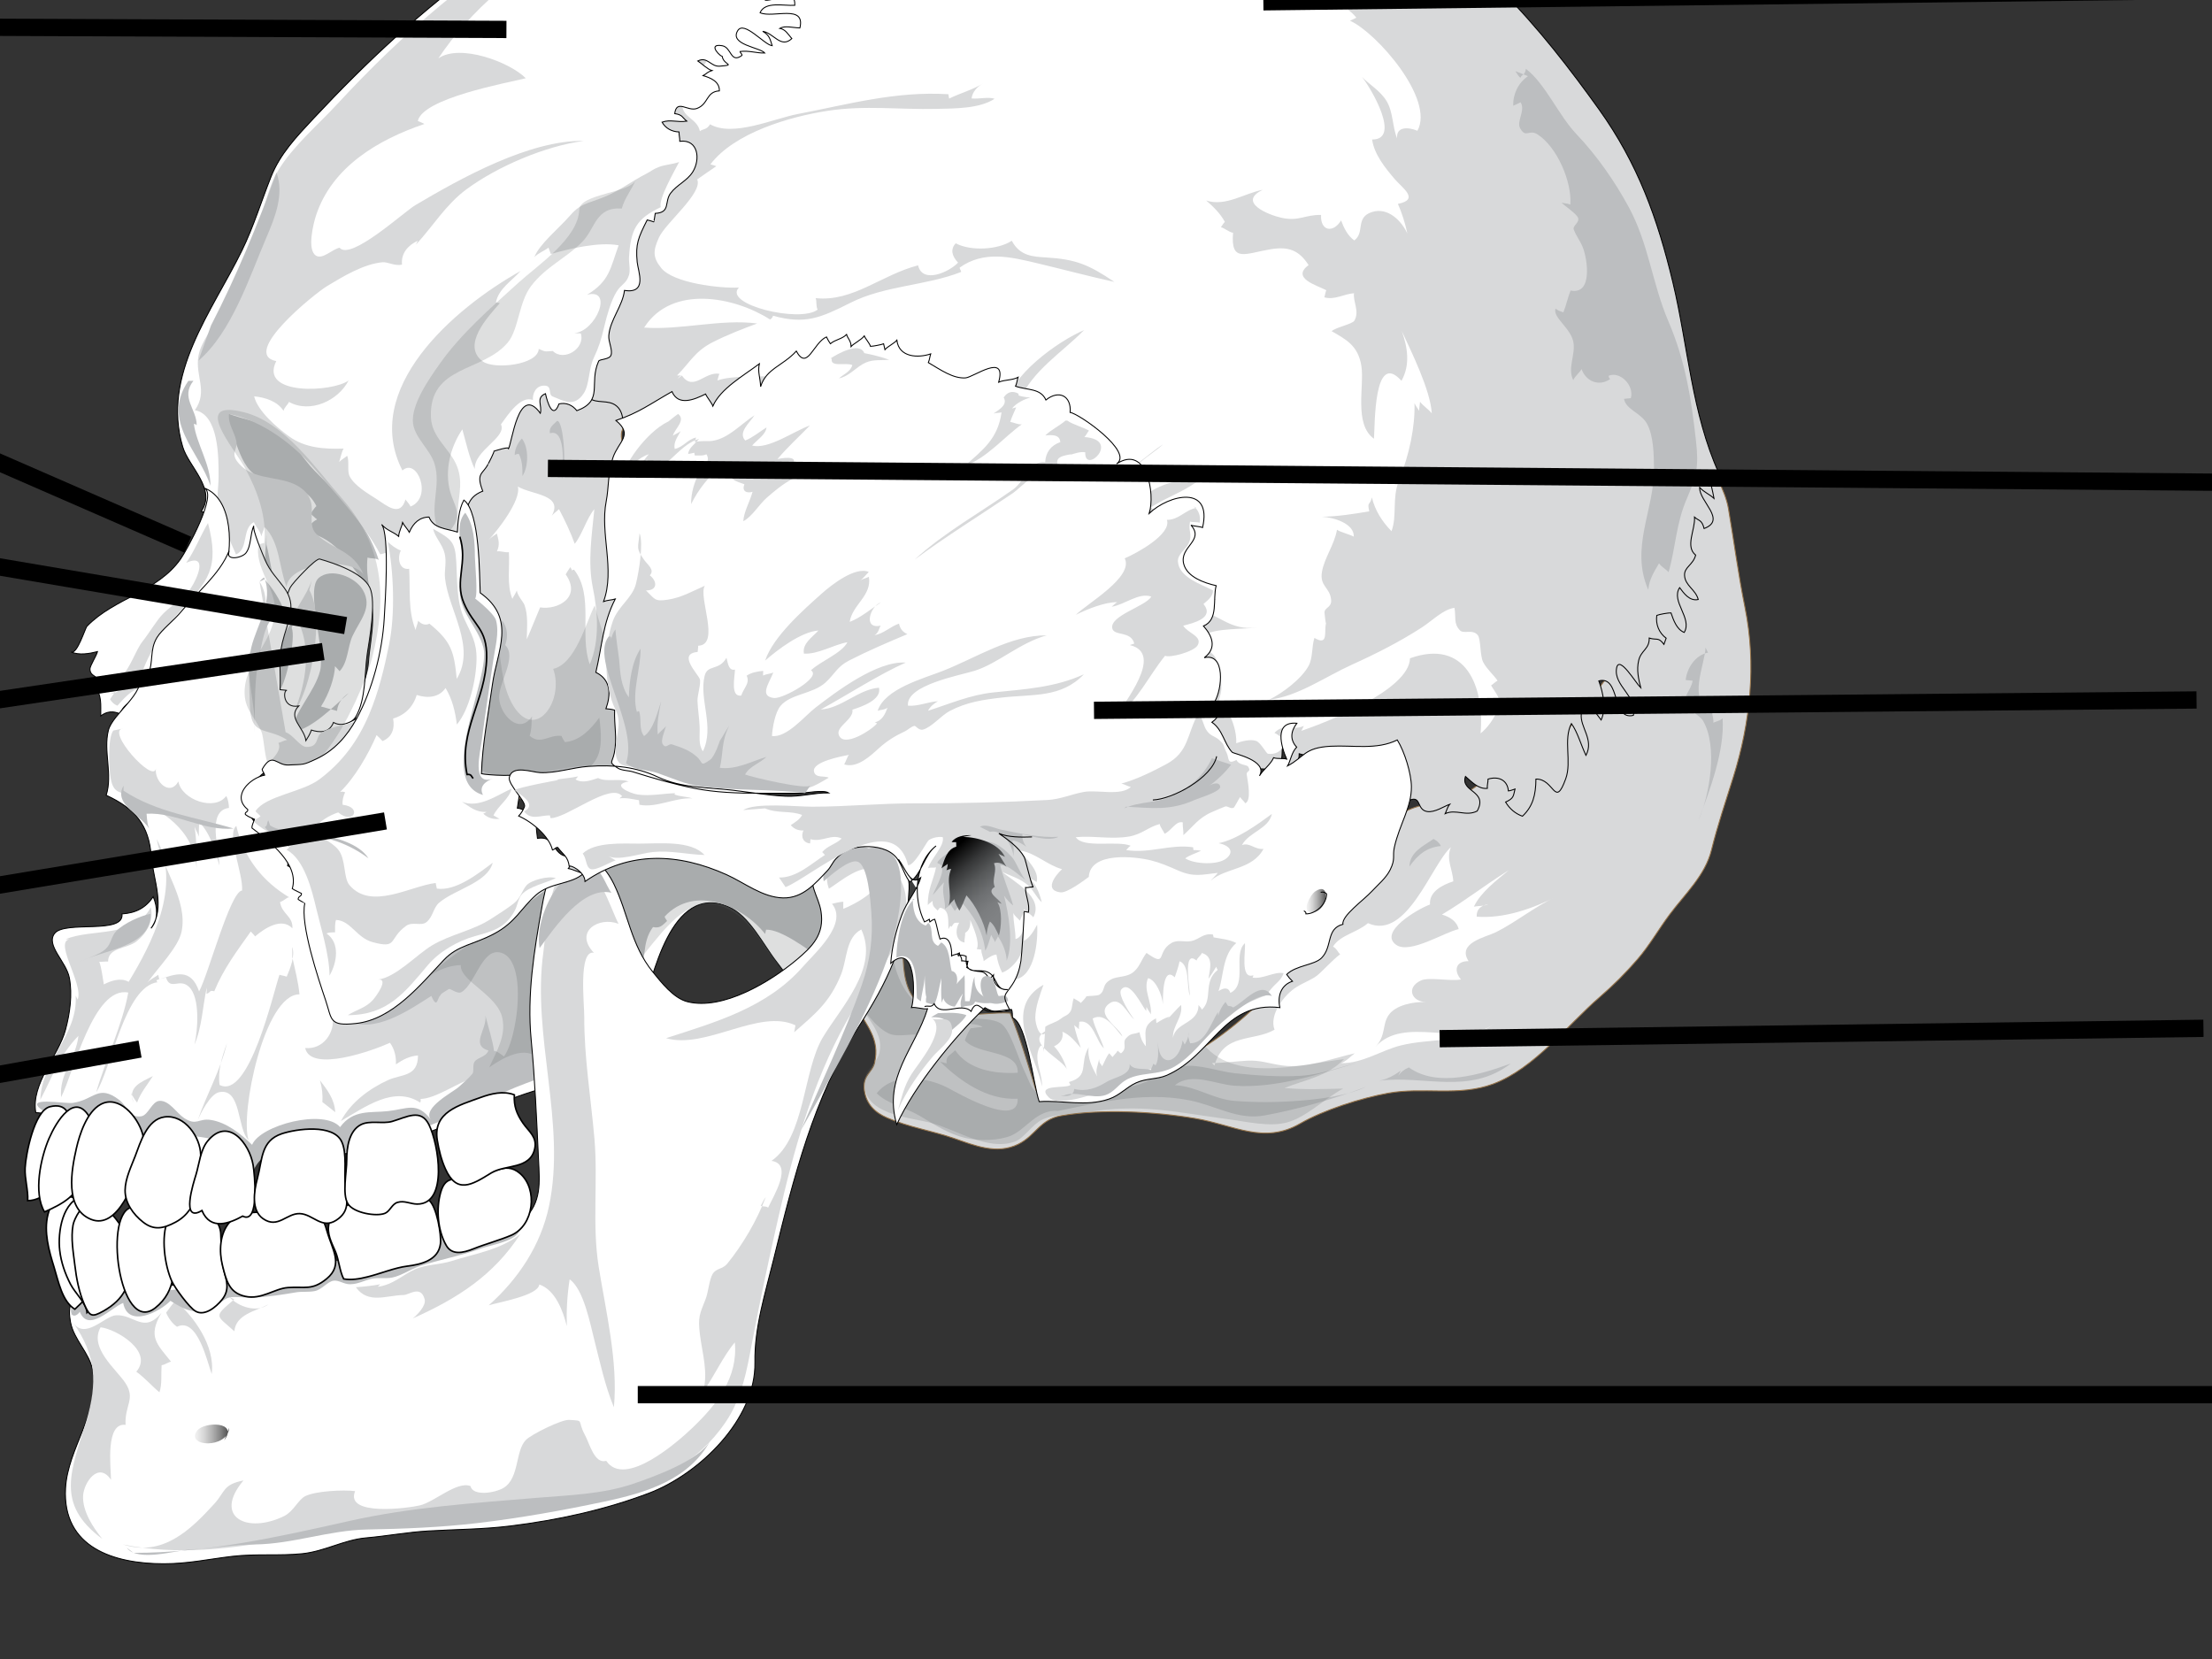
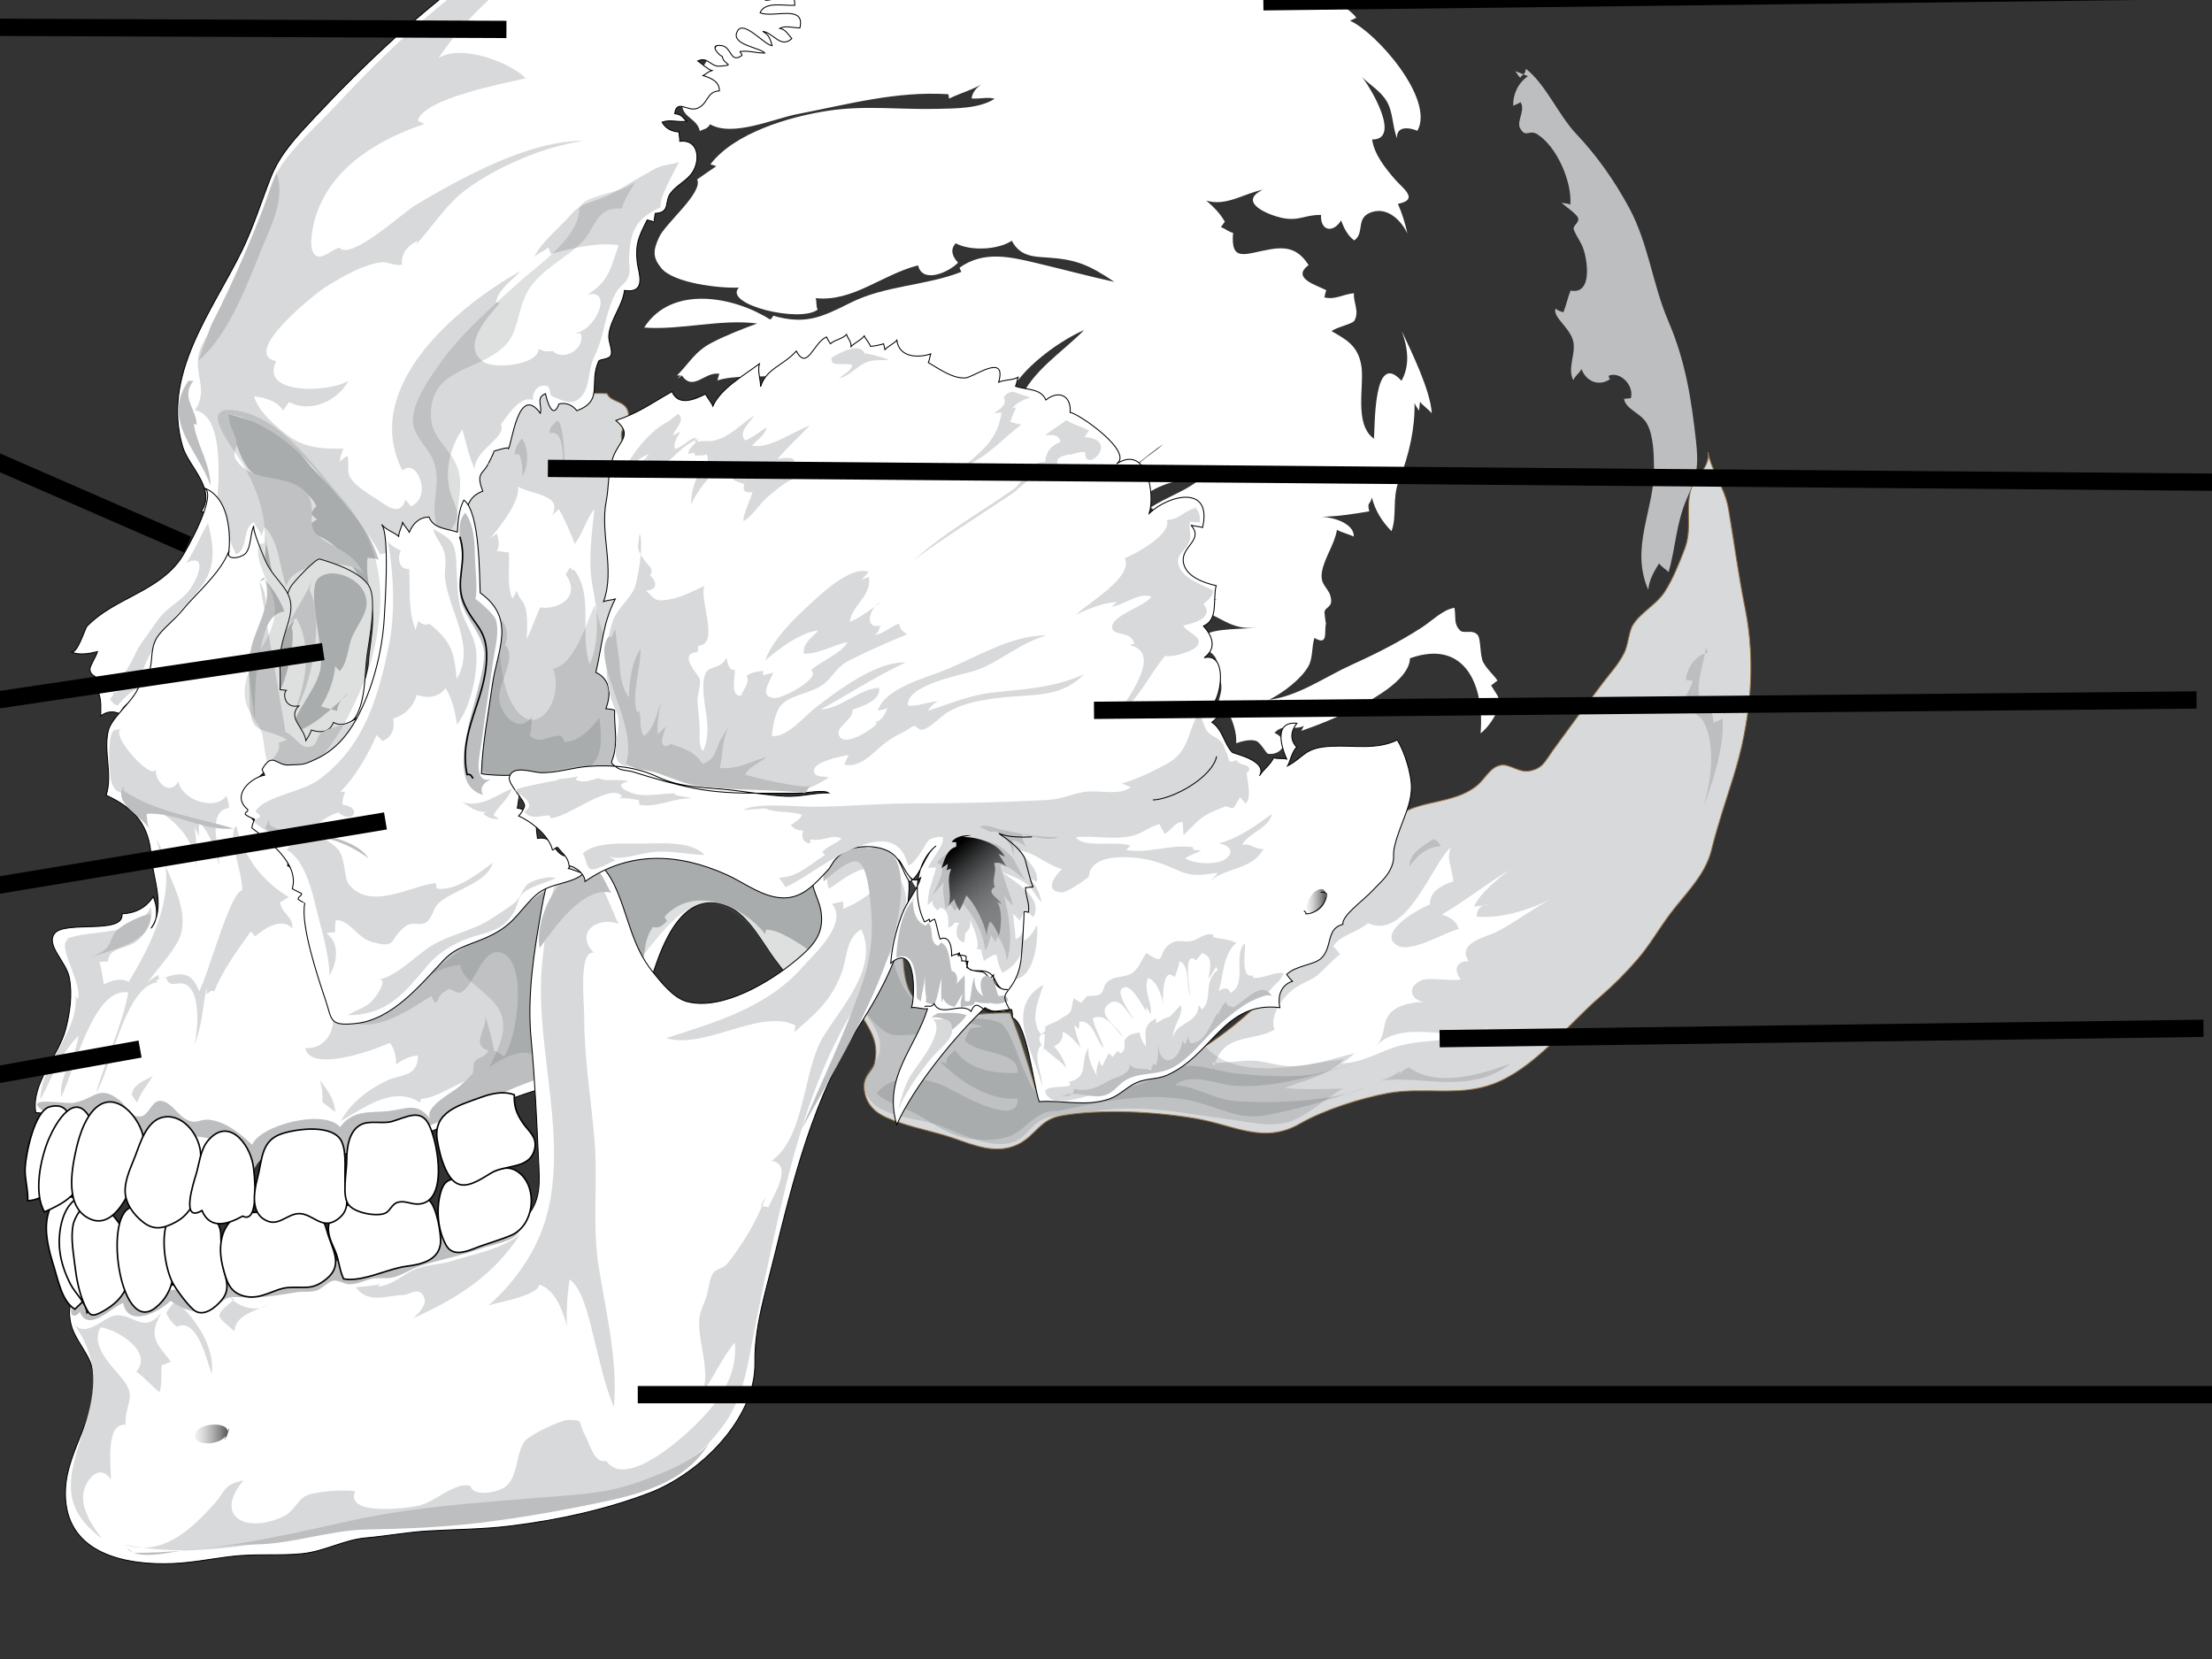
<svg xmlns="http://www.w3.org/2000/svg" width="640" height="480">
  <rect width="100%" height="100%" fill="#333333" stroke="none" />
  <title>Skull worksheet</title>
  <g>
    <title>Layer 1</title>
    <g id="g13365">
      <g id="g12174">
        <path id="path12176" d="m401.615,316.288c-7.769,1.418 -18.615,4.852 -25.446,8.802c-10.567,6.116 -19.067,0.411 -30.43,-1.502c-11.69,-1.97 -27.189,-2.817 -38.76,-0.76c-6.142,1.091 -7.319,5.744 -12.405,8.247c-6.238,3.071 -12.704,0.305 -18.608,-1.733c-6.251,-2.15 -13.06,-3.225 -19.272,-5.914c-3.504,-1.518 -5.978,-3.87 -6.594,-7.833c-0.687,-4.435 2.278,-5.243 2.93,-8.022c1.678,-7.185 -2.432,-10.702 -5.295,-16.551c-1.996,-4.082 -1.113,-5.831 0.943,-9.672c4.075,-7.611 6.241,-16.981 12.97,-21.798c0.629,8.747 -2.878,24.127 3.786,30.359c6.652,6.219 18.595,2.699 26.813,3.209c2.981,7.23 5.246,15.027 7.499,22.353c13.025,3.398 31.399,-3.543 42.947,-9.325c9.559,-4.788 18.974,-12.925 26.194,-20.386c5.532,-5.718 7.291,-13.933 13.843,-18.993c4.345,-3.35 8.949,-6.511 12.072,-11.119c3.167,-4.672 3.764,-10.134 6.183,-15.066c5.044,-10.288 17.697,-6.536 26.165,-13.143c2.545,-1.983 3.985,-5.638 7.255,-6.074c2.416,-0.324 5.089,2.221 8.051,1.704c3.896,-0.677 4.531,-2.76 6.739,-5.824c4.778,-6.623 9.604,-13.14 14.552,-19.67c2.275,-3.003 4.537,-5.324 6.228,-8.776c1.123,-2.291 1.319,-6.139 2.464,-7.977c2.249,-3.616 6.832,-5.914 9.235,-9.63c2.349,-3.632 4.194,-8.308 5.766,-12.402c2.134,-5.561 0.305,-10.891 1.624,-16.596c0.969,-4.181 5.924,-6.832 5.08,-11.382c0.972,5.24 4.958,10.528 5.943,16.307c1.649,9.675 2.849,19.041 4.804,28.694c3.308,16.362 1.563,33.266 -3.411,49.102c-2.246,7.159 -4.537,13.93 -6.296,21.031c-1.826,7.377 -7.698,12.742 -12.11,18.663c-3.206,4.306 -5.789,8.889 -9.293,12.951c-3.472,4.027 -7.05,7.583 -10.929,10.933c-9.495,8.202 -18.865,20.691 -30.917,25.161c-9.906,3.668 -20.139,0.777 -30.32,2.634z" stroke-width="0.273" stroke="#967348" fill="#d8d9da" />
        <path id="path12178" d="m351.383,308.311c2.545,-9.495 11.302,-6.883 17.376,-10.384c-1.611,-4.236 2.66,-10.079 6.485,-12.418c2.342,-1.438 4.364,-2.038 6.01,-3.408c1.691,-1.412 4.075,-4.159 6.498,-6.007c-0.571,-0.417 -0.998,-1.675 -2.073,-2.204c2.057,-3.379 7.027,-4.066 10.114,-6.8c11.253,5.15 18.422,-17.052 23.983,-21.958c-1.463,3.536 0.562,6.482 0.703,9.87c-3.305,1.069 -7.037,3.061 -6.732,6.697c-3.652,1.341 -15.043,8.012 -9.761,11.693c3.947,2.75 14.039,-3.729 18.047,-4.573c-0.552,-2.326 -2.647,-3.571 -4.836,-4.207c7.393,-4.428 11.629,-7.977 19.365,-12.855c-3.459,2.875 -8.157,6.392 -10.114,10.557c1.284,-0.241 2.824,-0.087 4.188,-0.69c-2.153,0.305 -3.504,1.505 -3.385,3.591c7.842,0.648 16.378,-2.387 23.014,-5.789c-6.129,2.837 -11.886,7.531 -17.443,10.284c-2.981,1.476 -11.359,3.061 -7.923,8.378c-3.767,-0.038 -4.364,2.801 -2.188,5.301c-2.987,0.597 -9.293,-0.77 -11.597,0.295c-4.364,2.018 -2.715,6.158 1.466,6.244c-3.51,-0.151 -8.789,0.815 -10.814,3.79c-1.948,2.862 -0.674,5.834 -3.822,9.19c8.439,-9.357 24.452,0.449 34.431,-6.697c-8.019,5.747 -18.214,4.037 -27.076,6.264c-5.85,1.47 -10.83,5.144 -17.264,5.137c1.733,-0.738 2.519,-1.819 3.931,-2.859c-6.585,1.479 -14.093,4.47 -20.893,3.527c-4.014,-0.555 -6.354,-1.592 -10.217,-1.393c-3.379,0.176 -6.658,0.674 -10.201,0.69" fill="white" />
        <path id="path12180" d="m306.215,321.426c-6.196,-0.549 -9.274,5.279 -13.663,7.14c-3.318,1.405 -9.059,1.646 -13.131,0.712c-4.874,-1.117 -8.725,-3.7 -13.275,-6.411c-3.937,-2.342 -9.379,-3.446 -12.492,-6.543c5.067,-6.37 14.94,-4.476 20.508,-1.617c2.628,1.351 20.623,11.934 20.283,3.183c-8.953,0.501 -16.901,-5.32 -22.42,-10.708c0.613,0.212 1.255,0.308 1.868,0.478c-0.311,-2.147 0.956,-2.195 2.458,-3.806c3.86,5.699 11.478,6.905 18.117,6.533c0.273,-6.716 -11.517,-4.996 -15.297,-9.363c0.186,-0.767 1.194,-2.891 1.672,-3.514c0.975,-0.048 2.496,-0.44 3.44,-0.273c-1.791,-2.115 -16.526,-0.921 -17.414,2.808c-1.194,-1.714 -6.597,0.379 -9.633,-0.988c-3.88,-1.746 -8.032,-7.467 -9.96,-10.945c7.704,-5.388 6.492,-17.11 10.708,-23.473c-1.361,11.038 1.457,25.212 13.243,29.281c5.015,1.73 14.061,-0.298 18.268,2.131c2.647,1.531 5.115,9.992 6.52,12.986c3.328,7.082 2.278,8.003 10.913,8.016c7.287,0.01 13.538,-1.492 20.434,-2.737c5.519,-0.998 10.005,-5.086 15.249,-5.843c4.216,-0.61 10.272,1.585 14.587,2.041c6.238,0.658 12.816,1.117 19.141,0.748c5.599,-0.327 11.013,-2.407 16.243,-3.732c-11.154,3.334 -23.502,7.396 -35.346,6.607c-5.583,-0.375 -12.492,-4.075 -17.302,-0.141c5.856,0.17 11.228,4.066 17.244,4.531c6.244,0.485 12.088,0.44 18.287,-0.016c5.914,-0.436 14.392,-1.431 19.757,-4.062c-9.049,3.475 -19.776,6.53 -29.265,8.272c-7.929,1.454 -13.991,-2.814 -21.856,-4.374c-14.019,-2.779 -27.872,1.113 -41.529,3.806" fill="#bcbec0" />
        <path id="path12182" d="m414.768,242.738c-3.071,2.124 -6.825,3.77 -6.976,7.955c2.375,-3.27 4.852,-5.513 9.084,-5.911c-0.388,-0.947 -1.2,-1.543 -2.108,-2.044" fill="#bcbec0" />
        <path id="path12184" d="m404.567,311.225c0.805,-1.101 1.826,-1.896 3.061,-2.387c8.292,5.975 20.999,1.967 29.515,-1.139c-12.129,9.28 -25.122,3.267 -38.185,5.003c2.323,-0.385 4.483,-1.608 6.337,-2.933" fill="#bcbec0" />
        <path id="path12186" d="m494.18,188.826c-3.706,0.696 -6.129,4.553 -6.463,7.926c0.667,0.032 1.338,0.157 2.002,0.199c-0.334,2.647 -3.093,4.823 -2.163,7.23c0.218,0.565 4.319,2.898 5.147,4.3c4.419,7.489 1.938,21.564 -1.325,29.008c3.289,-8.783 7.672,-20.197 7.021,-29.679c-0.76,0.831 -2.041,0.895 -2.657,1.322c0.096,-2.002 -0.85,-2.91 -0.17,-4.897c-7.855,-0.067 -2.034,-12.755 -2.121,-16.863" fill="#bcbec0" />
      </g>
      <g id="g12188">
        <path id="path12190" d="m147.351,229.591c-21.191,3.629 -6.155,-31.768 -6.524,-39.928c-0.408,-9.036 -6.315,-16.94 -7.355,-25.639c-0.886,-7.435 0.314,-14.228 -2.06,-21.73c6.132,-1.598 12.235,-19.035 13.882,-24.788c3.725,0.096 4.816,-3.963 6.63,-6.594c2.875,1.431 3.324,-1.829 5.625,-1.438c2.339,0.401 3.228,2.618 5.102,3.389c4.358,1.794 7.871,0.667 12.989,1.017c1.174,2.628 4.913,1.912 5.988,4.935c0.934,2.622 -1.669,4.425 -1.839,6.761c-0.164,2.237 1.081,4.104 1.207,6.321c0.266,4.887 -1.312,9.27 -2.484,13.955c-2.275,9.11 -0.786,14.08 1.091,23.059c1.659,7.945 -1.235,16.115 -2.772,23.855c-1.508,7.611 0.218,6.495 2.317,13.224c1.091,3.494 1.094,3.86 0.873,7.958c-0.109,2.044 0.424,8.266 -0.863,9.774c-1.582,1.861 -12.325,3.138 -15.582,4.149c-5.683,1.762 -12.335,3.684 -18.358,3.286c-0.844,-0.263 -0.86,-0.786 -0.051,-1.566" stroke-width="0.273" stroke="#967348" fill="#d8d9da" />
        <path id="path12192" d="m141.418,156.17c0.61,-0.639 1.592,-1.296 2.339,-1.803c0.446,1.791 0.959,3.122 0.022,5.169c0.979,-0.196 2.477,0.401 3.459,0.221c0.295,4.431 -0.69,9.306 1.001,13.509c0.379,-0.802 0.963,-1.553 1.29,-2.429c0.212,1.598 1.864,3.222 2.227,4.216c1.101,3.016 0.706,6.572 0.655,9.922c1.348,-3.058 2.561,-6.196 3.863,-9.245c4.942,0.831 12.136,-2.811 7.393,-9.543c0.298,-0.523 0.988,-1.63 1.345,-2.099c-0.083,-0.116 0.738,1.21 0.526,1.091c0.09,-0.273 0.279,-0.382 0.571,-0.327c5.834,7.502 1.422,18.724 4.528,27.355c2.978,-6.883 2.272,-15.489 0.895,-22.144c-1.55,-7.496 -0.263,-15.444 0.433,-22.754c-2.211,2.596 -3.543,7.438 -5.68,10.031c-1.13,-3.215 -2.898,-6.909 -4.553,-10.037c-0.485,0.546 -1.534,1.207 -2.073,1.89c3.398,-6.142 -5.737,-6.01 -9.822,-8.407c1.001,3.979 -6.001,12.851 -8.42,15.383z" fill="white" />
        <path id="path12194" d="m162.301,225.67c0.754,-0.231 1.47,-0.452 2.14,-0.658c9.261,-2.853 10.239,-7.512 8.959,-17.389c-2.464,3.347 -5.555,6.694 -9.957,7.101c-0.045,-0.039 -1.149,-1.819 -0.908,-1.787c-3.677,-0.517 -6.071,2.74 -9.29,-0.055c0.642,-1.929 0.465,-3.594 0.693,-5.628c-3.738,5.66 -9.396,-0.658 -9.521,-5.356c-0.119,-4.48 5.282,-11.812 1.758,-15.261c0.886,-2.426 0.68,-5.022 -0.854,-7.101c-2.426,5.773 -3.639,14.62 -5.083,20.864c-1.29,5.587 -6.668,26.547 1.28,28.309c5.766,1.28 14.533,-1.139 20.781,-3.039z" fill="#bcbec0" />
        <path id="path12196" d="m151.722,126.135c-1.662,1.521 -2.798,3.462 -2.805,5.538c0.359,-0.237 0.754,-0.353 1.187,-0.35c1.053,1.941 1.069,4.236 1.056,6.408c1.819,-2.737 1.871,-8.269 -0.164,-10.868" fill="#bcbec0" />
        <path id="path12198" d="m161.194,121.764c-1.325,1.293 -2.41,1.99 -2.083,3.6c5.112,-1.64 3.543,11.895 3.501,13.272c1.303,-3.161 0.539,-16.875 -1.418,-16.872" fill="#bcbec0" />
        <path id="path12200" d="m172.852,123.95c0,0.728 0,1.457 0,2.185" fill="#cdb35c" />
      </g>
      <g id="g12202">
-         <path id="path12204" d="m168.834,112.651c-2.474,-7.149 6.363,-20.96 8.256,-25.632c2.856,-7.043 2.355,-14.613 5.433,-21.272c3.003,-6.504 8.731,-12.486 8.959,-19.619c0.164,-5.147 -3.812,-9.55 -3.716,-14.466c0.087,-4.374 3.989,-11.192 6.668,-14.578c5.038,-6.376 11.497,-10.499 11.619,-20.604c0.048,-3.899 -2.047,-8.648 -0.597,-12.402c1.036,-2.686 3.161,-2.805 4.435,-5.015c1.678,-2.91 0.667,-5.898 1.922,-8.664c5.827,-12.877 27.4,-15.361 39.376,-17.581c6.559,-1.213 13.159,-1.999 19.789,-2.686c5.545,-0.571 11.25,1.842 17.004,1.864c6.761,0.026 13.493,-0.915 20.258,-0.799c30.921,0.523 61.466,9.431 89.996,20.822c26.839,10.711 47.972,36.668 64.415,59.627c11.26,15.73 16.943,31.562 21.374,50.087c4.393,18.371 5.445,37.829 13.323,55.224c-0.26,0.266 -0.517,0.536 -0.767,0.809c-0.619,-0.225 -1.296,-0.388 -1.948,-0.571c0.099,2.294 0.921,4.82 1.29,7.018c-1.389,-1.28 -2.946,-1.823 -4.159,-3.19c-0.202,4.046 7.919,9.408 1.287,11.892c-0.674,-2.609 -1.527,-2.156 -2.772,-3.292c0.247,3.645 -2.792,8.5 0.331,10.99c-0.757,2.849 -3.324,3.453 -3.219,5.834c0.132,3.016 3.19,4.069 3.966,7.011c-2.525,0.552 -4.155,-1.807 -5.388,-3.437c-2.615,3.944 3.767,8.856 1.328,12.964c-2.188,-0.892 -3.077,-3.491 -3.825,-5.66c-0.732,-0.045 -3.385,0.424 -4.114,0.725c-0.356,2.59 0.623,5.054 2.715,6.604c-0.186,0.581 -0.452,1.168 -0.645,1.775c-1.646,-2.221 -2.131,-1.126 -4.255,-1.819c0.077,3.19 -2.333,3.514 -3.042,6.431c-0.684,2.801 -0.042,5.439 0.597,7.974c-1.428,-1.357 -6.222,-9.559 -6.986,-5.786c-1.04,5.16 6.238,8.356 4.842,13.744c-6.373,1.569 -3.674,-11.578 -9.996,-9.976c1.232,3.382 2.208,7.971 0.671,11.324c-2.111,-2.66 -4.993,-7.788 -5.734,-1.8c-0.481,3.88 3.77,7.377 1.344,12.04c-1.415,-2.933 -2.429,-6.751 -4.207,-9.209c-2.426,4.659 0.151,10.994 -1.643,15.951c-3.186,8.812 -3.283,-0.035 -8.629,0.109c-0.032,4.611 -0.886,7.897 -3.899,10.746c-2.095,-0.754 -3.745,-2.195 -4.881,-4.098c2.477,-1.078 2.227,-1.813 2.731,-3.777c-0.651,0.199 -1.242,0.501 -1.929,0.555c-0.209,-2.933 -2.612,-4.393 -5.869,-3.427c0.019,0.812 -0.308,1.89 -0.218,2.692c-2.618,0.276 -4.605,-1.993 -6.321,-3.456c-1.569,4.547 6.655,4.069 3.392,10.015c-3.263,1.659 -6.119,-0.661 -9.251,0.748c0.379,-0.757 0.619,-1.903 1.309,-2.711c-1.576,0.552 -4.335,2.436 -6.501,2.108c-3.334,-0.51 -1.457,-5.147 -5.721,-3.02c-0.696,-9.675 1.874,-15.056 -9.418,-15.178c-6.62,-0.074 -15.537,3.584 -21.913,1.482c0.048,2.371 -1.274,3.857 -3.658,4.223c0.398,-3.02 2.602,-7.159 -0.093,-9.501c-2.031,2.253 -0.398,6.957 -2.092,8.699c-2.718,2.785 -7.313,-1.463 -8.269,3.732c-1.229,-1.181 -2.352,-2.368 -2.872,-4.191c-0.141,-0.494 -4.919,0.263 -5.445,0.363c1.521,-3.52 -2.756,-5.147 -4.123,-8.244c-2.885,-6.536 -1.255,-15.765 -2.827,-22.87c-1.736,-7.823 -6.357,-14.331 -8.426,-21.827c-0.995,-3.61 1.454,-9.469 -0.003,-11.837c-1.723,-2.798 -2.298,-0.295 -3.985,-1.422c-2.14,-1.434 -1.967,-0.921 -3.642,-2.772c-2.278,-2.519 -3,-6.755 -5.648,-9.357c-0.584,-0.574 -2.939,-0.844 -3.86,-1.553c-1.146,-0.879 -2.124,-2.808 -3.446,-3.857c-1.73,-1.373 -4.47,-1.479 -5.715,-3.424c-0.751,-1.174 0.571,-3.289 -0.093,-4.406c-1.893,-3.17 -3.899,-3.543 -7.608,-4.884c-17.649,-6.386 -37.197,-12.778 -55.834,-14.732c-9.495,-0.995 -15.12,1.094 -23.967,4.149c-10.118,3.494 -18.136,7.351 -28.854,9.835c-4.075,0.943 -10.586,5.664 -14.058,1.839c-1.746,-1.925 -0.183,-6.264 -3.023,-8.613c-2.368,-1.957 -5.814,-0.536 -7.852,-2.294c-0.799,-0.683 -1.338,-1.531 -1.672,-2.496l0,0z" stroke-width="0.273" stroke="black" fill="#d8d9da" />
        <path id="path12206" d="m376.518,211.461c7.178,-2.439 31.241,-11.777 31.437,-21.002c16.179,-5.763 21.583,8.269 20.421,21.724c1.73,-1.271 4.2,-4.531 4.765,-6.71c1.004,-3.883 0.674,-3.235 -1.73,-7.162c0.6,-0.34 1.2,-1.03 1.877,-1.38c-1.245,-1.829 -2.943,-3.119 -4.136,-5.304c-0.995,-1.826 -0.661,-6.745 -1.588,-7.865c-1.511,-1.829 -4.069,-0.237 -5.166,-1.393c-1.896,-1.993 -1.085,-3.684 -1.579,-6.511c-3.334,0.481 -6.498,3.786 -9.453,5.696c-6.437,4.159 -13.275,7.621 -20.257,10.775c-7.464,3.369 -15.762,9.258 -23.919,10.111c3.783,-1.803 9.412,-6.023 11.433,-9.8c1.261,-2.355 0.85,-5.407 1.678,-8.067c4.2,2.452 2.702,-1.887 3.373,-4.293c-0.122,0.443 -0.459,-3.02 -0.459,-3.042c-0.003,-1.534 2.108,-1.412 1.925,-3.648c-0.305,-3.684 -3.385,-3.876 -2.654,-8.157c0.687,-4.021 3.6,-7.833 4.348,-12.162c0.947,0.683 3.818,1.393 4.858,1.993c0.151,-3.803 -5.834,-5.577 -9.2,-5.753c4.547,-0.071 9.187,-0.809 13.683,-1.566c-0.693,-2.946 0.215,-1.595 0.751,-4.021c0.937,3.815 2.968,6.992 5.68,9.768c1.675,-4.531 0.093,-9.479 2.134,-14.584c3.074,-7.704 4.707,-15.662 4.518,-22.484c0.308,0.828 1.139,1.807 1.348,2.246c-0.003,-0.821 0.193,-1.823 0.257,-2.634c0.85,1.168 2.673,2.342 3.398,3.382c-0.372,-6.652 -5.805,-17.639 -8.68,-23.829c1.701,4.717 2.487,9.822 -0.096,14.392c-8.083,-9.049 -7.65,12.97 -7.955,16.757c-5.888,-4.2 -2.718,-15.29 -3.645,-21.079c-0.953,-5.949 -4.547,-7.695 -8.6,-10.041c1.258,-1.142 5.997,-2.034 6.575,-3.042c1.566,-2.724 -0.433,-5.474 -0.103,-7.929c-2.894,0.173 -5.519,2.031 -8.597,1.178c0.212,-0.571 0.298,-1.38 0.574,-2.057c-2.519,-1.354 -10.304,-3.45 -5.112,-7.268c-2.769,-4.271 -5.734,-5.445 -10.968,-4.589c-7.316,1.2 -11.635,4.043 -10.891,-4.756c-1.197,-0.17 -2.529,-1.425 -3.514,-1.604c0.359,-0.504 0.626,-1.017 1.142,-1.566c-1.335,-2.432 -3.308,-4.358 -5.388,-6.171c5.612,1.855 11.183,-2.166 16.352,-3.097c-7.454,3.591 1.633,7.252 5.356,8.08c5.131,1.139 6.748,-0.892 11.51,-0.812c-0.25,4.698 3.523,5.34 5.795,1.585c0.815,2.182 1.884,4.419 3.819,5.792c3.18,-2.291 0.164,-6.674 5.176,-8.234c4.63,-1.444 8.536,2.641 10.182,6.244c-0.616,-2.936 -1.534,-5.866 -2.734,-8.59c6.363,-1.239 1.335,-4.547 -0.841,-7.072c-2.84,-3.299 -6.026,-7.268 -6.626,-11.549c8.487,0.074 -0.289,-14.815 -2.923,-18.098c2.102,2.192 5.298,3.976 7.108,6.973c1.948,3.225 1.653,7.406 3.048,10.795c-0.321,-3.498 3.257,-3.289 5.875,-2.198c5.102,-9.129 -11.873,-28.43 -19.5,-31.838c0.648,-0.247 1.197,-0.594 1.832,-0.876c-2.798,-3.693 -9.03,-5.356 -10.955,-10.124c3.632,-1.46 1.544,-4.123 -0.565,-6.341c2.744,-0.857 5.776,-1.056 8.603,-0.966c-0.196,-2.695 -0.392,-5.917 2.75,-6.552c-1.608,-5.965 -10.785,-9.437 -15.752,-11.59c-9.152,-3.966 -18.823,-6.081 -28.379,-8.5c-16.198,-4.104 -30.805,-3.937 -47.279,-3.847c-16.102,0.083 -31.912,2.4 -47.751,5.237c-4.55,0.812 -12.669,2.606 -16.94,0.603c0.892,-1.146 1.133,-2.442 0.459,-3.725c-2.137,3.084 -7.178,3.279 -10.211,5.66c-3.648,2.866 -8.33,6.62 -8.622,10.782c-0.35,4.971 2.429,7.085 -2.541,10.22c-1.755,1.11 -5.606,3.536 -5.34,6.068c0.298,2.83 3.796,2.634 4.207,5.715c0.908,6.816 -7.955,16.567 -10.994,22.131c-1.422,2.599 -6.116,7.599 -5.699,10.894c0.417,3.305 4.342,3.629 5.076,7.172c0.876,-0.706 1.967,-0.334 2.949,-2.002c6.54,3.796 18.406,-1.63 25.308,-2.952c14.652,-2.808 28.36,-6.684 43.637,-5.741c0.074,0.42 0.144,0.841 0.218,1.264c3.09,-1.537 6.867,-2.551 9.864,-4.409c-1.823,0.975 -3.132,2.538 -3.373,4.367c2.391,0.196 4.813,-0.523 6.668,0.096c-4.383,2.875 -11.443,2.801 -16.84,2.926c-10.721,0.25 -20.591,-1.097 -31.399,0.549c-11.042,1.685 -27.025,6.341 -33.991,15.499c0.632,0.132 1.142,0.34 1.704,0.533c-1.871,1.245 -3.648,2.529 -5.526,3.825c1.749,3.867 -9.177,12.627 -11.051,16.789c-1.701,3.767 -1.89,5.731 0.664,8.869c3.562,4.37 16.949,5.904 22.456,5.632c-4.707,4.884 17.639,10.31 22.773,6.392c-0.539,-1.12 -0.189,-2.291 -0.562,-3.331c10.814,1.136 18.984,-6.739 29.634,-9.489c1.239,5.433 8.972,1.973 11.565,-0.789c-1.778,-1.877 -2.298,-3.863 -0.68,-5.587c4.377,2.33 12.293,1.874 16.221,-0.744c2.359,4.47 6.257,4.608 9.784,4.823c8.712,0.529 12.367,2.015 19.898,7.085c-6.415,-1.383 -15.056,-3.671 -22.449,-5.429c-7.653,-1.823 -15.335,-3.674 -22.318,1.296c0.067,0.7 0.385,0.61 0.446,1.251c-10.259,4.027 -21.994,3.883 -32.002,8.911c-8.648,4.345 -13.073,6.36 -22.427,3.764c-0.135,0.488 -0.424,0.85 -0.87,1.088c-10.252,-6.562 -28.44,-10.217 -36.427,2.339c10.605,0.783 22.276,-2.574 32.705,-1.181c-4.014,1.482 -8.786,3.302 -13.038,5.5c-5.003,2.586 -6.357,5.696 -10.13,9.511c0.465,0.157 1.816,-0.17 1.242,-0.112c-0.122,0.039 -1.02,0.892 -1.036,1.04c0.096,-0.042 1.139,-0.86 1.171,-0.892c3.356,4.797 6.636,-1.274 10.865,-0.488c-0.321,0.703 -0.375,1.293 -0.578,1.925c4.374,-1.547 11.828,-0.918 16.814,-1.364c9.546,-0.863 19.446,-0.366 28.954,0.709c7.486,0.847 14.719,1.258 22.093,3.135c4.723,1.2 11.055,4.948 15.704,4.807c0.915,-8.561 14.879,-18.608 22.52,-21.862c-6.501,6.597 -14.931,11.658 -18.676,20.392c4.749,-0.584 15.701,7.323 19.779,10.47c3.822,2.955 3.353,7.823 6.193,10.089c3.661,2.92 11.446,-5.535 15.541,-7.859c-3.527,3.193 -9.829,6.309 -11.074,11.234c0.109,-0.295 0.324,-0.43 0.639,-0.408c0.292,2.699 1.993,4.576 4.332,4.942c2.397,-3.376 12.364,-6.886 16.003,-5.06c-4.117,3.048 -9.123,4.666 -13.397,7.48c6.254,5.837 7.069,8.651 7.756,16.596c0.263,3.074 1.643,7.082 4.412,8.76c3.591,2.176 15.489,0.982 19.494,-0.055c-5.952,0.398 -14.18,0.173 -18.692,4.245c7.188,1.361 9.54,6.225 17.873,5.23c-2.91,0.459 -13.018,0.18 -15.027,2.163c-3.931,3.88 1.527,3.735 2.975,6.755c0.716,1.486 1.62,7.031 1.604,8.6c-0.032,2.272 -1.547,4.406 -0.815,7.191c0.571,-0.241 1.929,-0.209 2.657,-0.526c1.386,2.695 2.609,6.042 2.445,9.29c1.515,-0.558 4.101,-1.242 5.753,-0.667c1.3,0.446 2.952,3.636 3.411,3.709c3.937,0.619 6.819,-3.745 1.89,-6.039c2.878,-3.01 5.333,-0.478 8.507,-2.025" fill="white" />
        <path id="path12208" d="m442.091,22.036c-2.827,1.941 -4.383,5.202 -4.258,8.558c0.382,-0.228 1.534,-0.632 2.108,-1.011c1.518,2.301 -1.239,5.513 -0.125,7.515c1.681,3.023 2.545,0.202 5.012,1.771c5.648,3.591 10.028,13.753 9.517,20.322c-0.882,-0.382 -1.8,-0.331 -2.548,-0.574c1.049,1.072 4.3,3.199 4.772,4.387c0.542,1.367 -1.598,2.323 -1.255,3.321c0.603,1.752 1.932,3.427 2.66,5.295c1.284,3.283 2.968,13.75 -3.552,12.441c-0.802,1.941 -1.245,4.249 -2.095,6.302c-0.86,-0.289 -1.364,-0.395 -2.272,-1.069c-0.873,2.622 4.557,5.651 5.202,9.864c0.558,3.681 -1.784,7.371 -0.064,10.836c0.417,-1.065 1.877,-2.224 2.4,-3.202c1.258,3.543 5.022,5.157 8.295,2.872c-0.318,-0.234 -0.462,-0.552 -0.43,-0.956c3.267,-1.364 7.425,2.772 6.395,6.492c-0.661,0.083 -1.319,0.157 -1.98,0.202c0.513,3.077 4.906,4.056 6.639,7.178c1.938,3.488 2.002,9.055 2.044,12.97c0.135,11.876 -7.021,22.895 -1.659,35.102c0.257,-2.949 1.556,-5.015 3.119,-7.672c0.539,0.94 2.275,1.906 2.747,2.58c2.054,-7.05 2.124,-13.894 5.227,-21.134c2.955,-6.893 3.546,-9.373 2.715,-16.856c-1.367,-12.325 -3.061,-23.117 -8.016,-34.681c-4.65,-10.859 -5.667,-22.34 -11.44,-32.968c-4.155,-7.643 -9.187,-14.835 -15.175,-21.159c-5.205,-5.5 -8.917,-14.504 -14.587,-18.849c-0.266,1.938 -1.036,1.438 -1.604,2.599c-0.645,-0.581 -0.94,-1.181 -1.434,-1.929" fill="#bcbec0" />
      </g>
      <g id="g12210">
        <path id="path12212" d="m245.985,-41.473c-0.334,1.62 10.772,-7.974 10.217,-7.814c-10.769,3.061 -23.556,3.068 -34.701,4.476c-7.518,0.947 -15.46,2.753 -22.728,5.044c-43.3,13.657 -77.199,41.035 -108.042,74.025c-4.996,5.346 -9.684,10.259 -12.328,16.92c-2.808,7.069 -5.022,14.366 -8.401,21.291c-8.593,17.617 -23.351,35.917 -17.132,56.826c1.717,5.773 9.842,12.203 5.368,18.653c4.82,1.261 3.267,6.017 4.265,9.537c1.861,6.588 4.627,4.922 9.274,7.303c5.092,2.609 6.986,6.633 11.767,9.71c-2.862,-1.842 7.034,-7.143 7.955,-7.374c3.344,-0.838 9.306,-0.802 12.226,1.341c6.707,4.926 3.27,16.359 2.875,23.239c-0.286,5.019 -6.183,18.101 -2.946,21.782c8.661,-4.316 9.351,-18.56 10.198,-26.919c0.667,-6.585 -0.87,-13.301 0.363,-19.869c0.565,-3.007 1.203,-6.305 3.793,-8.269c1.534,-1.162 10.872,-1.444 10.265,-0.424c1.662,-2.792 4.181,-3.231 5.664,0.051c2.182,-5.51 -1.608,-13.169 5.744,-15.954c-2.07,-5.346 0.038,-4.82 1.547,-7.846c-0.067,0.135 2.15,-4.008 1.585,-3.677c0.035,-0.019 5.096,-1.697 4.236,-0.626c1.065,-1.325 2.888,-19.167 9.293,-10.381c0.59,-2.211 -1.383,-4.489 1.476,-5.676c0.533,2.503 2.172,7.724 3.912,2.962c2.057,-0.44 3.854,0.279 5.176,1.967c7.875,-2.933 3.366,-7.769 6.305,-14.334c0.27,-0.603 3.106,-0.443 3.565,-1.71c0.555,-1.534 -0.78,-3.883 -0.632,-5.702c0.372,-4.592 4.001,-8.52 4.534,-13.038c6.739,0.992 3.947,-5.484 3.677,-8.231c-0.51,-5.25 0.314,-7.018 2.894,-12.171c0.655,0.128 1.287,0.34 1.9,0.552c0.055,0.019 0.417,-2.265 0.436,-2.455c4.492,-0.228 2.58,-3.353 4.447,-5.85c1.8,-2.403 4.768,-3.562 6.386,-6.119c2.278,-3.6 1.665,-9.546 -3.732,-8.892c0.048,-0.821 -0.27,-1.871 -0.218,-2.695c-2.127,-0.09 -3.876,-1.033 -4.916,-2.833c2.426,-0.87 4.425,0.138 7.153,-0.295c-1.463,-1.181 -1.158,-1.819 -3.491,-2.185c0.565,-4.309 3.79,-0.478 6.463,-1.499c3.382,-1.29 2.561,-4.842 6.463,-5.08c0.074,-2.747 -2.628,-3.796 -4.711,-4.409c0.94,-0.462 1.142,-1.033 2.564,-1.457c-1.223,-0.334 -2.914,-2.006 -4.098,-2.785c2.859,-1.393 3.719,1.736 6.373,1.508c4.929,-0.424 0.966,-0.257 0.671,-2.965c0.08,0.751 -4.752,-3.745 0.019,-2.949c2.74,0.459 2.352,5.259 5.721,2.801c0.006,-0.568 -0.465,-0.568 -0.552,-1.13c2.535,-0.343 4.666,0.497 7.159,0.44c-1.345,-1.63 -10.313,-2.371 -7.846,-6.466c1.835,-3.039 7.704,4.094 9.976,4.354c-0.597,-1.807 -0.722,-3.029 -2.744,-4.168c3.209,0.494 5.214,5.057 8.43,2.108c-1.171,-1.351 -1.794,-2.631 -3.491,-2.971c1.633,-0.86 3.568,-0.186 5.821,-0.109c1.678,-6.989 -7.83,-2.737 -11.526,-4.409c1.473,-3.366 6.812,-1.938 10.066,-2.147c0.128,-5.311 -5.445,-1.245 -8.532,-1.463c0.305,-5.166 7.027,-1.008 9.46,-4.258c-2.201,-2.788 -6.546,-0.398 -9.466,-0.112c0.639,-2.747 3.607,-2.349 6.35,-2.182c0.356,-6.918 -12.248,2.442 -14.928,-2.625c5.904,-5.362 20.164,4.249 25,-3.312c-2.962,-0.908 -6.569,-0.395 -9.739,-0.639c1.258,-0.732 2.516,-2.137 3.889,-2.821c-3.164,0.093 -8.333,1.29 -10.429,-0.693c3.247,-2.933 10.74,0.834 12.126,-3.693c-3.286,-0.789 -8.725,1.203 -11.632,-0.674c3.53,-1.989 8.613,2.073 11.552,-1.277c-2.882,-1.938 -7.897,-0.805 -11.443,-1.017c-0.295,-6.453 8.85,-3.44 11.468,-6.267c-3.478,-2.288 -7.66,0.347 -11.523,-0.292c1.922,-5.413 9.614,-3.087 10.272,-7.778c3.931,-0.266 2.349,-3.62 4.938,-4.531c2.493,-0.895 5.83,1.213 8.651,0.626z" stroke-width="0.273" stroke="black" fill="white" />
        <path id="path12214" d="m74.314,137.732c5.68,3.462 13.545,1.171 17.232,8.706c-0.722,0.597 -1.203,1.701 -1.823,2.208c0.757,0.388 1.505,1.335 2.034,1.64c-1.518,0.68 -2.484,2.204 -3.668,3.459c10.538,2.342 12.097,9.367 18.737,16.153c-0.478,-2.711 -0.812,-5.712 -0.491,-8.59c0.927,0.356 2.192,0.074 3.244,0.683c-3.613,-11.061 -10.641,-17.809 -18.489,-25.716c-3.709,-3.738 -6.167,-8.895 -11.051,-11.693c-5.15,-2.949 -11.247,-3.363 -16.59,-5.994c4.996,5.269 4.768,15.428 10.865,19.144z" fill="#bcbec0" />
        <path id="path12216" d="m77.084,154.633c0,4.088 -2.111,14.879 3.003,15.791c-1.547,-4.127 -1.887,-8.638 -3.003,-12.877" fill="#bcbec0" />
        <path id="path12218" d="m54.496,110.193c-8.016,11.725 3.251,20.46 6.389,30.372c0.08,-6.251 -4.072,-12.168 -4.788,-17.905c0.321,0.01 0.594,0.128 0.821,0.356c-0.026,-4.666 -4.739,-8.022 -0.966,-12.826" fill="#bcbec0" />
        <path id="path12220" d="m228.5,-44.063c7.544,-1.187 15.409,-2.866 23.03,-3.064c-0.757,2.156 -3.161,3.6 -5.246,4.415c0.17,-0.093 0.562,-0.385 0.716,-0.533c-3.803,2.179 -8.224,-0.911 -12.235,0.523c0.193,2.407 -2.169,3.786 -4.396,3.899c0.141,0.324 0.35,0.51 0.497,0.876c-3.462,3.398 -8.324,3.193 -11.366,6.18c-2.695,2.647 -1.165,2.785 -5.551,3.129c-17.633,1.393 -33.321,3.488 -49.067,12.017c-14.992,8.122 -28.546,19.244 -38.057,33.513c6.228,-4.342 20.665,1.059 25.302,5.747c-5.583,1.373 -29.801,5.766 -31.241,12.367c0.61,0.209 1.328,0.578 1.929,0.857c-13.439,4.537 -26.749,12.454 -31.357,26.406c-0.725,2.198 -2.753,10.041 -0.016,11.706c1.903,1.158 4.608,-1.813 6.806,-2.307c3.148,3.889 18.611,-10.349 21.933,-12.316c13.211,-7.823 33.067,-18.868 48.755,-18.586c-11.167,1.476 -25.035,7.384 -34.056,14.068c-5.898,4.374 -9.639,10.65 -14.539,15.958c0.045,-0.119 0.401,-0.805 0.523,-1.133c-2.862,1.325 -4.877,3.674 -4.55,6.905c-2.038,0.485 -4.168,-0.825 -5.628,-0.69c-5.526,0.51 -11.51,4.155 -16.131,6.95c-3.382,2.044 -25.183,19.526 -14.629,21.66c-5.07,10.101 16.352,9.007 20.941,5.599c-3.042,5.885 -11.138,9.604 -17.257,6.206c-0.417,0.947 -1.255,1.409 -1.585,2.567c-1.784,-2.76 -5.23,-3.851 -8.487,-4.188c0.953,4.232 6.674,9.11 10.085,11.581c4.691,3.401 10.252,3.719 15.788,3.543c-0.635,1.03 -1.056,3.453 -1.303,3.889c0.639,-0.671 1.646,-1.187 2.342,-1.819c0.703,1.653 -0.099,4.37 0.735,5.991c1.383,2.683 5.346,4.983 7.814,6.572c2.833,1.826 6.809,5.349 8.321,0.08c0.176,0.356 1.168,1.284 1.441,2.057c6.514,-2.577 1.961,-14.311 -2.33,-10.438c-11.998,-23.527 14.69,-46.817 34.178,-57.711c-2.442,2.779 -6.402,5.153 -7.117,9.087c0.382,0.035 0.754,0.112 1.117,0.234c-3.411,3.873 -11.218,12.197 -4.922,16.843c3.222,2.378 15.951,1.072 16.189,-3.623c2.285,1.046 2.009,0.667 4.066,0.603c3.199,3.141 9.46,-0.68 8.109,-5.099c-0.571,0 -1.316,-0.016 -1.9,-0.071c6.283,-0.459 11.491,-13.172 3.684,-11.096c6.575,-3.947 6.748,-7.695 9.155,-14.318c-5.76,-1.078 -14.372,1.03 -19.616,2.519c-0.151,-0.517 -0.555,-1.396 -0.677,-1.845c-1.059,0.87 -3.097,1.611 -4.088,2.769c1.293,-3.639 7.348,-8.619 9.938,-11.632c3.446,-4.017 4.871,-3.626 10.162,-5.741c4.412,-1.762 8.109,-4.656 12.242,-6.755c1.537,-0.78 1.871,-1.287 3.77,-2.006c1.736,-0.658 3.989,-0.754 5.77,-1.405c-1.3,2.548 -6.094,10.798 -5.295,13.06c-7.172,3.379 -8.731,6.53 -9.2,14.555c-0.09,1.527 0.452,3.648 -0.003,5.096c-0.802,2.57 -2.246,2.564 -3.677,4.942c-1.566,2.609 -2.737,6.816 -3.443,9.8c-0.94,3.969 -1.553,5.994 -3.097,9.27c-1.476,3.135 -1.21,7.688 -2.901,10.233c-2.792,4.21 -5.959,2.034 -8.953,0.889c-1.521,-0.581 0.125,-3.292 -2.683,-3.145c-2.237,0.119 -3.222,2.359 -3.042,4.172c-3.523,-1.46 -7.313,4.348 -9.251,7.027c1.765,3.844 -7.81,7.499 -7.576,12.932c-1.588,-3.238 -2.554,-7.762 -3.604,-11.491c-3.517,5.266 -5.195,11.953 -3.517,18.066c0.988,3.604 3.501,6.254 0.767,10.185c-2.513,3.613 -5.227,2.756 -9.453,3.623c-4.197,0.863 -7.599,3.546 -11.549,4.281c-4.823,-9.004 -11.892,-16.227 -18.323,-23.916c-6.389,-7.634 -15.518,-14.664 -25.443,-16.696c-0.295,3.055 1.611,5.169 2.144,7.936c0.507,2.622 -2.349,3.536 1.409,7.12c4.682,4.467 12.524,2.673 17.482,6.527c5.612,4.364 0.78,9.854 4.354,13.272c4.582,4.377 10.592,4.576 13.567,11.619c-3.392,-5.083 -21.429,-3.575 -22.308,3.504c-2.166,-5.445 -1.925,-12.97 -6.373,-17.27c-0.167,0.892 -0.716,1.787 -0.892,2.721c-0.314,-1.543 -1.643,-2.779 -2.169,-4.133c-3.562,1.925 -1.447,7.733 -5.173,9.367c-1.653,-3.591 -3.863,-8.966 -4.881,-12.964c-0.931,-3.652 -0.186,-5.574 -0.164,-9.601c0.026,-5.41 0.061,-17.957 -6.873,-19.173c3.921,-5.519 0.01,-9.89 1.046,-15.739c0.696,-3.931 4.204,-8.349 6.232,-11.735c4.621,-7.708 7.669,-15.73 10.702,-24.185c2.211,-6.164 2.827,-12.393 6.341,-18.034c4.309,-6.928 11.26,-12.794 16.808,-18.797c19.183,-20.761 39.684,-38.455 64.312,-52.779c12.226,-7.111 25.308,-12.742 38.975,-16.417c6.825,-1.832 13.779,-3.186 20.79,-4.059c2.249,-0.282 4.569,-0.632 6.928,-1.004z" fill="#d8d9da" />
        <path id="path12222" d="m61.052,94.162c7.425,-14.36 13.557,-29.287 18.942,-44.241c2.285,6.264 -0.414,12.954 -2.898,18.743c-4.884,11.391 -10.057,27.503 -19.69,35.699" fill="#bcbec0" />
      </g>
      <g id="g12224">
        <path id="path12226" d="m106.278,188.996c-0.873,5.795 -0.321,13.211 -3.35,18.425c-1.62,2.788 -17.488,12.598 -19.109,9.826c-1.977,-3.389 -1.855,-10.432 -2.782,-14.507c-1.405,-6.177 -1.941,-12.717 -0.279,-18.897c1.149,-4.271 1.373,-10.111 3.228,-13.891c0.597,-1.21 7.406,-8.52 8.52,-8.202c4.223,1.207 12.438,3.934 14.494,8.256c1.916,4.021 -0.125,15.046 -0.722,18.99z" stroke-width="0.273" stroke="black" fill="white" />
        <path id="path12228" d="m84.4,181.654c1.258,2.955 -1.543,15.467 -3.478,18.156c-0.485,-5.795 -0.578,-16.211 4.207,-20.341" fill="#bcbec0" />
        <path id="path12230" d="m92.871,204.415c2.413,-3.79 3.957,-8.494 4.059,-11.674c0.25,0.334 0.966,0.972 1.316,1.47c2.484,-2.583 2.304,-7.082 3.745,-10.195c2.131,-4.602 5.972,-8.237 2.962,-13.368c-2.179,-3.719 -9.2,-6.565 -12.791,-3.379c-3.802,3.379 2.012,20.617 0.452,26.81c-1.563,6.196 -7.534,11.78 -8.221,17.8c5.837,-0.879 12.104,-7.451 16.484,-11.324c-1.797,1.133 -3.18,2.987 -3.363,5.141" fill="#bcbec0" />
        <path id="path12232" d="m90.227,167.815c-1.486,4.464 -4.887,8.375 -6.623,12.877c0.639,-1.053 1.476,-1.28 2.111,-1.893c4.688,8.141 2.849,18.99 -0.677,27.407c5.15,-7.265 8.937,-27.609 4.464,-35.48" fill="#d8d9da" />
      </g>
      <g id="g12234">
        <path id="path12236" d="m20.547,188.634c2.355,1.008 5.314,0.488 7.666,-0.103c-0.282,1.155 -2.156,4.059 -2.182,4.99c-0.074,2.837 3.867,1.55 1.11,5.134c2.48,2.134 1.951,5.439 2.006,8.491c1.749,-1.377 3.668,-1.479 5.593,-0.603c1.447,-4.364 7.441,-5.076 10.801,-6.999c-4.014,-14.116 15.239,-22.067 19.394,-33.651c2.304,-6.424 2.837,-21.573 -5.949,-24.734c4.252,1.531 -5.112,18.249 -6.671,20.489c-6.729,9.671 -19.24,11.359 -27.134,19.532c-0.59,0.606 -2.808,8.234 -4.634,7.454z" stroke-width="0.273" stroke="black" fill="white" />
        <path id="path12238" d="m31.948,200.824c3.064,-0.6 4.152,-2.541 3.003,-4.9c2.785,-2.612 4.226,-7.714 6.305,-10.361c2.249,-2.866 4.027,-6.071 5.994,-8.051c2.577,-2.602 5.898,-4.261 8.029,-7.448c1.852,-2.769 4.993,-10.108 -1.415,-7.217c2.371,-3.292 4.297,-8.176 6.315,-11.52c3.437,13.121 0.019,16.776 -8.025,25.456c-5.295,5.715 -11,14.851 -12.312,22.462c-2.448,0.988 -4.111,3.004 -5.866,4.932c-1.033,-0.424 -1.569,-0.956 -2.137,-1.861c0.529,-0.693 0.992,-1.598 1.569,-2.217" fill="#d8d9da" />
        <path id="path12240" d="m31.223,185.524c0.331,0.902 0.574,1.823 0.732,2.766c1.207,-0.943 2.532,-2.4 3.385,-3.729c-1.556,-0.026 -3.324,0.311 -4.845,0.963" fill="none" />
      </g>
      <g id="g12242">
        <g id="g12244">
          <path id="path12246" d="m243.915,273.79c5.42,-9.12 0.719,-19.125 0.834,-29.653c-2.545,1.563 -4.512,0.831 -7.246,1.277c-0.671,0.106 -1.598,-1.078 -2.898,-0.837c-0.866,0.16 -0.651,1.531 -1.312,1.707c-4.89,1.3 -10.316,2.756 -15.415,1.948c-5.635,-0.895 -6.854,-4.528 -11.17,-7.066c-6.703,-3.953 -16.468,-1.136 -23.826,-0.077c-7.936,1.139 -9.768,4.268 -15.069,8.821c-2.609,2.24 -5.946,1.425 -8.247,2.878c-3.279,2.07 -5.741,7.159 -8.747,9.842c-3.324,2.968 -6.572,4.672 -10.727,6.562c-9.383,4.268 -18.913,8.285 -26.252,15.788c-3.084,3.154 -5.51,7.31 -10.201,7.287c-9.662,-0.058 -8.966,-15.592 -10.904,-21.939c-1.441,-4.73 -4.669,-18.13 -9.505,-19.818c1.13,-7.644 -9.238,-9.007 -11.218,-15.72c-2.692,-9.129 11.295,-19.381 14.129,-7.631c1.069,4.422 -3.684,7.146 -4.114,10.836c3.443,1.117 5.102,0.854 7.743,-1.312c1.55,-1.271 1.945,-3.77 3.151,-5.285c2.541,-3.196 5.981,-4.704 9.087,-7.137c5.288,-4.139 16.198,-9.001 11.321,-16.558c0.417,-0.43 1.046,-1.255 1.319,-1.534c0.116,-0.119 -8.215,0.353 -9.075,0.619c-2.923,0.911 -5.792,4.078 -9.087,2.24c-1.268,3.241 -4.252,2.885 -6.395,2.201c-0.331,1.056 -1.004,2.118 -1.576,3.052c-0.51,-3.799 -5.439,-6.594 -2.092,-10.021c-4.666,0.841 -4.557,-4.65 -3.395,-4.518c-0.674,-0.074 -1.328,-0.148 -2.002,-0.199c0.257,-5.051 -0.536,-8.529 0.661,-13.586c1.489,-6.289 4.48,-10.535 0.529,-15.906c-2.034,-2.769 -4.143,-4.797 -5.49,-7.977c-0.565,-1.338 -3.796,-8.869 -3.283,-9.941c-1.107,2.317 -0.703,5.83 -2.288,7.859c-1.162,1.482 -6.052,2.394 -4.89,-0.594c-2.609,6.69 -9.344,12.033 -13.795,17.504c-2.067,2.541 -5.664,5.253 -7.066,7.576c-2.137,3.539 -0.963,6.893 -2.493,10.673c-0.802,-0.083 -1.919,0.327 -2.718,0.26c2.16,4.938 -7.615,11.08 -8.831,15.881c-1.518,5.978 1.3,12.874 -0.639,18.797c8.51,3.924 12.348,8.722 13.041,17.629c0.51,6.517 4.255,14.928 -0.071,20.87c2.188,-2.509 1.89,-6.132 0.639,-9.139c-2.121,3.148 -4.935,4.717 -9.039,4.971c0.728,6.094 -16.542,1.807 -19.497,5.651c-2.644,3.44 3.392,8.134 4.274,12.877c0.908,4.874 0.151,10.262 -1.117,15.005c-2.018,7.573 -10.066,15.621 -8.593,23.97c3.722,0.032 6.825,2.371 10.108,3.79c4.855,2.095 9.213,2.712 14.411,3.572c8.702,1.438 17.751,4.544 26.534,5.173c18.47,1.328 40.101,1.011 57.387,-4.938c12.361,-4.252 23.28,-9.986 35.705,-13.859c14.241,-4.441 26.354,-7.217 31.164,-22.748c3.039,-9.816 8.346,-37.489 24.971,-30.619c6.135,2.538 10.214,11.141 14.122,16.086c2.054,2.596 4.691,6.748 7.566,8.471c3.324,1.993 7.496,0.831 10.795,3.013c-6.209,-4.415 -2.185,-11.071 0.789,-16.073z" stroke-width="0.273" stroke="black" fill="white" />
          <path id="path12248" d="m21.173,271.766c-6.78,-0.854 3.19,12.746 1.3,17.434c0.08,0.151 -0.674,-1.251 -0.587,-1.174c0.77,11.395 -9.928,18.977 -10.214,30.147c3.623,-6.816 5.535,-12.89 11.013,-18.464c-0.619,6.36 -5.615,10.862 -5.006,17.755c3.559,-6.922 9.367,-32.271 19.43,-30.285c-1.601,9.055 -6.626,19.657 -9.286,28.86c4.387,-6.623 8.208,-30.699 17.819,-31.864c-0.26,-0.093 -0.375,-0.282 -0.337,-0.568c0.809,-0.424 1.903,-0.478 2.702,-0.841c1.271,4.04 3.889,0.035 6.735,2.811c3.235,3.154 2.477,12.8 1.511,16.689c2.214,-5.137 2.375,-11.112 3.552,-16.477c0.061,0.574 -0.058,1.178 -0.051,1.758c1.425,-0.462 0.597,-1.091 2.24,-0.748c2.702,-6.556 6.575,-11.655 10.564,-17.286c0.305,0.375 0.918,0.94 1.255,1.415c2.647,-2.281 7.663,-5.641 10.782,-2.33c0.254,-3.533 -3.093,-4.127 -3.568,-7.615c1.409,-0.459 1.938,-1.438 2.673,-1.348c-7.419,-4.425 -13.121,-11.212 -15.329,-20.665c-2.968,2.371 2.05,13.882 1.672,18.685c-3.427,0.225 -9.793,24.413 -12.438,29.191c-2.429,-7.063 -6.979,-4.897 -11.529,-3.527c-0.093,-0.424 -0.189,-0.844 -0.289,-1.264c-1.117,0.809 -2.541,1.345 -3.373,2.57c3.35,-4.704 9.155,-10.535 10.108,-15.008c1.967,-9.216 -5.811,-18.608 -7.175,-26.823c7.323,13.435 -1.511,30.397 -8.125,41.282c-2.304,-1.309 -5.115,-0.321 -7.178,0.748c-0.391,-2.224 -0.619,-4.547 -1.309,-6.552c0.812,0.067 1.797,-0.144 2.535,-0.058c-0.006,-4.117 5.41,-3.69 8.122,-5.757c2.926,-2.233 5.221,-6.017 4.226,-9.941c-4.547,8.943 -17.456,6.084 -24.622,9.251" fill="#d8d9da" />
-           <path id="path12250" d="m84.557,276.864c0.77,3.514 1.778,7.368 2.092,10.833c-10.236,-0.096 -17.28,34.861 -14.719,42.161c-3.379,-3.145 -2.028,-15.232 -8.542,-13.849c-2.631,0.558 -5.384,6.235 -6.206,8.167c2.567,-7.48 6.697,-14.671 8.484,-22.356c-1.389,3.86 -2.734,7.98 -2.127,12.094c8.571,4.383 15.54,-26.752 17.321,-31.88c0.671,0.221 1.434,0.295 2.092,0.549c1.049,-2.487 2.474,-5.962 1.604,-8.635" fill="#d8d9da" />
          <path id="path12252" d="m151.167,307.477c3.074,0.472 2.099,-39.645 1.749,-43.631c-10.528,4.085 -19.227,14.944 -28.979,21.191c-6.806,4.358 -19.455,13.833 -27.773,8.856c0.979,4.781 -2.715,9.89 -7.868,9.322c1.56,7.246 19.792,0.684 24.532,-1.508c1.319,1.807 1.855,4.098 1.714,6.248c2.022,-1.383 4.017,-2.41 6.392,-2.583c0.016,6.251 -4.765,5.359 -8.706,7.153c-5.263,2.4 -10.775,6.431 -13.583,11.815c7.146,-4.146 15.348,-10.275 22.93,-5.327c0.173,-0.34 0.209,-0.69 0.106,-1.049c4.467,-0.099 10.798,-4.829 15.508,-6.126c3.969,-1.094 6.784,-1.521 10.647,-0.841c-0.022,-0.497 0,-1.316 0.051,-1.826c2.115,1.251 5.041,-0.43 5.994,-0.979c-1.287,0.077 -1.781,-0.571 -2.715,-0.716z" fill="#d8d9da" />
          <path id="path12254" d="m45.104,222.333c-0.488,3.751 4.008,8.224 6.504,3.77c0.931,5.327 10.57,8.693 13.84,4.207c0.59,0.934 0.767,2.474 0.799,3.44c-6.633,0.87 -2.67,12.094 -2.805,16.664c-1.174,-4.37 -2.577,-9.315 -5.882,-12.636c0.138,1.412 -0.193,2.926 0.071,4.313c-0.424,-0.966 -1.004,-1.964 -1.364,-2.926c0.68,3.822 0.565,7.977 0.613,12.03c-0.85,-11.334 -9.867,-16.577 -18.974,-20.832c-3.007,-1.405 -5.057,-0.546 -5.885,-5.15c-0.497,-2.753 -0.924,-11.536 0.751,-13.843c0.266,-0.077 3.129,-0.629 2.878,-0.61c-5.301,0.449 8.853,16.195 9.453,11.574z" fill="#d8d9da" />
          <path id="path12256" d="m75.088,168.309c4.249,6.264 0.103,16.25 -3.533,21.673c0.395,-0.587 0.706,12.954 0.728,13.91c0.231,9.428 4.524,6.264 10.814,10.182c-0.943,0.16 -1.579,0.606 -2.548,0.873c1.049,2.079 -1.531,4.351 -2.464,5.551c4.727,1.274 10.191,0.979 14.539,-1.492c4.464,-2.535 10.082,-6.569 12.511,-11.257c-3.799,2.169 -8.404,1.912 -12.184,4.261c-1.633,1.017 -0.59,4.232 -4.316,4.101c-1.874,-0.067 -3.88,-3.607 -5.994,-4.245" fill="#d8d9da" />
          <path id="path12258" d="m64.158,164.667c-0.632,2.237 -1.736,4.316 -2.84,6.286c0.712,-0.176 1.348,-0.27 1.989,-0.369c0.356,1.704 1.123,3.029 0.85,4.861c0.003,-3.995 0.35,-7.669 0.623,-11.302c-1.049,0.712 -1.463,1.604 -2.076,2.708" fill="none" />
          <path id="path12260" d="m149.206,295.258c-0.738,4.589 -2.038,8.648 -3.398,10.419c-0.157,-0.17 -2.943,-2.246 -2.824,-1.38c-0.485,-3.523 -1.697,-7.037 -2.545,-10.519c0.606,4.03 -4.473,8.5 0.886,10.188c-0.844,1.98 -3.116,1.893 -4.024,3.238c-0.661,0.979 -0.074,2.821 -0.622,3.478c-1.293,1.553 -2.381,2.349 -3.912,3.774c-1.617,1.508 -10.692,6.068 -8.106,9.501c-4.008,-5.324 -6.812,-3.09 -12.418,-2.474c-5.086,0.558 -10.021,-0.565 -13.843,4.627c-4.602,-5.388 -23.068,-0.632 -25.462,5.118c-3.324,-3.257 -7.457,-6.482 -11.892,-7.185c-3.684,-0.584 -4.075,1.839 -7.801,-0.571c-2.095,-1.361 -4.297,-5.182 -7.137,-4.954c-2.195,0.177 -3.18,4.13 -5.246,4.46c-3.462,0.555 -3.915,-2.866 -6.376,-4.743c-6.049,-4.614 -7.146,-0.087 -13.352,0.863c-2.298,0.353 -14.918,-2.063 -8.718,2.265c0.449,0.314 7.149,0.959 8.757,1.441c3.478,1.04 6.78,2.355 10.4,3.623c11.581,4.05 37.399,-2.487 41.494,12.874c3.257,-8.597 13.448,-7.64 20.96,-6.193c2.127,0.411 1.88,2.32 4.412,1.929c0.716,-0.109 2.657,-3.469 3.748,-4.072c5.41,-2.987 12.287,-1.778 18.069,-3.793c9.922,-3.456 19.298,-8.635 28.998,-12.598c7.599,-3.103 15.309,-4.974 22,-10.185c7.602,-5.92 7.268,-14.424 12.184,-22.173c0.536,0.292 0.972,0.667 1.515,0.953c2.153,-5.15 0.549,-10.329 3.973,-14.94c1.935,0.363 2.474,-0.234 4.078,-1.746c-0.199,-0.414 -0.571,-0.76 -0.709,-1.274c8.68,-9.428 22.796,-2.997 29.072,5.012c0.096,-0.411 0.189,-0.828 0.286,-1.242c4.409,-0.106 12.094,5.744 15.794,8.359c-0.488,-5.413 2.898,-8.751 4.335,-13.583c0.783,-2.634 2.243,-11.369 -1.476,-13.734c-1.704,-1.081 -6.95,0.27 -8.69,0.562c-5.927,0.992 -10.05,2.16 -15.903,0.09c-8.779,-3.106 -14.587,-5.859 -23.877,-5.821c-14.251,0.055 -27.25,7.313 -38.227,15.833c-4.791,3.719 -8.776,7.493 -14.488,9.822c-6.135,2.503 -12.742,3.552 -18.021,7.865c-7.088,5.795 -9.357,17.286 -20.854,16.757c7.807,4.242 17.88,-2.728 24.554,-6.976c1.868,4.345 1.72,-0.103 2.84,-0.25c-1.036,0.135 2.641,-1.983 2.224,-1.733c0.436,-0.263 2.48,1.566 3.674,0.87c4.066,-2.378 5.959,-13.156 11.549,-11.353c4.987,1.604 5.436,11.42 4.12,19.571z" fill="#bcbec0" />
          <path id="path12262" d="m76.545,167.58c2.419,2.699 4.505,5.949 5.753,9.363c-5.349,0.42 -6.283,8.33 -7.194,12.454c-1.697,7.714 -1.232,14.645 -1.476,22.401c0.549,-8.375 -2.978,-16.115 -0.908,-24.532c1.611,-6.556 6.52,-13.423 3.693,-20.197c-0.517,0.331 -0.959,0.741 -1.332,1.239" fill="#bcbec0" />
          <path id="path12264" d="m35.744,227.323c-3.212,5.622 5.77,8.638 7.903,13.281c-1.113,-1.659 -1.056,-3.296 -1.239,-5.16c8.394,-0.497 16.477,5.102 25.186,4.277c-10.942,-3.289 -22.042,-4.537 -31.851,-10.945" fill="#bcbec0" />
          <path id="path12266" d="m22.892,278.376c6.225,-3.417 21.117,-4.236 20.668,-13.991c-2.882,0.584 -7.849,2.779 -9.989,5.08c-1.438,1.547 -1.354,3.507 -2.91,5.009c-1.929,1.868 -5.423,2.612 -7.769,3.902z" fill="#bcbec0" />
          <path id="path12268" d="m37.929,316.208c0.468,1.004 1.046,1.938 1.733,2.805c0.963,-2.805 2.971,-5.115 4.569,-7.672c-3.43,1.758 -7.47,3.161 -5.571,7.778" fill="#d8d9da" />
        </g>
        <path id="path12270" d="m92.57,312.563c0.603,2.044 0.857,4.181 0.693,6.293c0.6,0.433 2.57,2.012 3.732,2.933c-0.212,-3.777 -2.288,-6.418 -4.425,-9.225" fill="#d8d9da" />
      </g>
      <path id="path12272" d="m98.74,143.96c12.303,13.994 13.355,28.7 8.933,46.378c-1.739,6.938 -16.343,44.439 -29.942,30.872c-1.123,-1.12 -1.319,-7.688 -2.092,-9.514c-1.608,-3.799 -4.605,-6.097 -4.852,-10.692c-0.51,-9.501 9.139,-15.47 8.738,-25.254c-0.254,-6.19 -6.001,-11.876 -4.688,-18.294c0.536,-0.112 1.072,-0.221 1.611,-0.334c0.802,-7.493 -1.941,-15.04 -5.423,-21.47c-3.276,-6.052 -15.996,-20.331 -0.401,-16.365c11.732,2.987 20.485,15.993 28.116,24.673z" fill="#636466" opacity="0.21" />
      <path id="path12274" d="m187.154,215.444c-0.77,-3.218 -1.293,-7.197 -3.389,-11.218c-5.205,-9.996 -8.702,-17.761 -11.706,-29.056c-2.532,5.019 -5.574,16.92 -12.001,18.355c3.379,9.338 -5.468,21.74 -11.966,9.938c-4.075,-7.406 -2.583,-16.984 -6.1,-24.484c-1.255,-2.657 -4.743,-3.995 -5.875,-6.533c-1.951,-4.367 -3.504,-17.472 -3.697,-22.584c-0.202,-5.404 1.864,-9.668 -0.186,-14.944c-1.957,-5.038 -7.313,-8.195 -7.554,-14.199c-0.6,-15.072 14.956,-12.989 22.192,-21.567c3.231,-3.831 3.183,-11.61 6.755,-16.349c4.249,-5.632 10.265,-8.16 14.835,-12.816c3.854,-3.928 3.831,-10.185 11.44,-9.646c0.802,-3.055 3,-5.641 4.001,-8.247c-1.441,3.745 -16.125,3.921 -16.298,8.564c-0.308,8.359 -12.017,16.054 -17.674,21.201c-7.974,7.255 -16.436,14.565 -22.635,23.309c-2.987,4.213 -8.516,11.998 -7.781,17.405c0.565,4.159 4.987,7.566 6.228,11.68c1.929,6.373 -1.566,12.229 0.873,18.647c0.972,2.561 3.231,3.985 4.268,6.877c1.126,3.141 0.623,7.172 1.556,10.483c1.941,6.889 7.438,11.969 7.798,19.426c0.446,9.315 -7.169,19.173 -4.772,28.594c2.644,10.39 22.93,4.765 29.74,3.713c18.072,-2.798 35.846,8.645 53.421,6.552c-5.644,0.51 -13.795,-2.294 -18.791,-4.858c0.52,-0.597 1.104,-1.274 1.499,-1.771c-10.936,2.111 -12.9,-1.136 -14.18,-6.472z" fill="#636466" opacity="0.21" />
      <path id="path12276" d="m165.404,247.266c-9.392,5.616 -14.424,15.845 -23.733,21.971c-8.305,5.461 -15.595,10.631 -22.456,17.28c3.982,-3.86 8.609,-7.127 14.106,-7.287c-0.298,4.64 10.637,8.555 12.033,15.374c1.075,5.237 -1.659,9.476 -3.803,14.225c3.876,-2.744 10.535,-6.559 14.234,-2.448c5.054,-4.499 9.623,-6.479 16.34,-5.128c2.111,-8.972 10.907,-21.239 16.686,-28.257c5.808,-7.05 12.088,-14.382 21.323,-10.23c8.558,3.847 10.939,13.654 17.8,19.016c8.311,6.492 16.532,2.769 22.051,10.926c1.909,2.824 4.547,6.007 4.666,9.668c0.167,5.253 -3.908,6.046 -4.444,9.909c-1.409,10.166 12.912,10.961 19.237,12.624c7.393,1.945 16.173,8.122 24.063,5.442c2.76,-0.937 5.076,-4.971 7.993,-6.386c3.629,-1.762 8.651,-1.438 12.681,-2.111c15.99,-2.676 25.713,-0.071 40.98,1.941c5.471,0.722 12.117,2.355 17.27,0.943c5.66,-1.55 10.891,-6.966 16.192,-9.784c-5.603,0.128 -11.44,0.372 -16.962,-0.173c6.244,-2.48 12.473,-3.373 17.199,-8.346c-12.457,1.466 -34.222,7.884 -42.338,-6.835c2.824,0.25 3.668,-1.271 5.356,-1.848c-2.477,-0.703 -4.354,-2.657 -5.673,-4.149c2.291,-0.706 4.098,-2.548 5.741,-3.668c-11.013,-1.319 -23.832,-0.725 -33.725,-6.947c-4.342,-2.734 -10.05,-9.193 -10.746,-14.469c-0.43,-3.228 1.858,-5.234 1.669,-8.751c-16.619,-0.016 -29.197,-21.743 -45.675,-24.689c-23.864,-4.265 -48.694,1.726 -72.434,3.129c0.375,0.892 0.292,1.912 0.542,2.795c-8.176,3.385 -18.043,1.405 -26.175,6.264z" fill="#636466" opacity="0.21" />
      <g id="g12278">
        <path id="path12280" d="m20.396,382.503c0.966,5.182 5.535,8.959 6.418,14.003c2.16,12.361 -7.204,22.372 -7.852,34.081c-0.956,17.222 14.042,21.859 28.411,21.859c7.085,0 12.977,-1.344 19.831,-2.147c6.861,-0.799 13.641,-0.099 20.241,-0.767c6.431,-0.655 12.107,-4.014 18.384,-4.569c5.956,-0.52 12.059,-1.656 18.047,-2.006c8.064,-0.468 15.877,-0.462 23.935,-1.46c13.602,-1.691 27.051,-4.605 39.889,-9.453c14.437,-5.455 31.023,-21.249 30.725,-37.887c-0.18,-10.037 2.984,-19.901 5.442,-29.923c5.725,-23.338 11.549,-46.859 24.554,-67.152c8.276,-12.916 13.978,-24.378 14.607,-39.912c0.597,-14.767 -20.947,-19.805 -27.131,-6.54c-2.468,5.291 0.921,8.401 1.649,13.099c1.033,6.636 -2.535,10.166 -7.14,14.023c-7.461,6.241 -21.259,14.655 -31.508,12.078c-4.043,-1.017 -7.57,-5.612 -10.005,-8.597c-6.366,-7.81 -7.111,-16.92 -11.286,-25.478c-2.237,-4.585 -6.626,-9.851 -12.396,-8.333c-5.914,1.563 -7.464,9.62 -8.394,14.847c-2.304,12.909 -4.364,25.552 -3.135,38.538c1.088,11.491 1.592,22.979 2.121,34.505c0.311,6.803 1.004,12.595 -4.39,17.633c-8.937,8.34 -24.115,8.038 -35.413,10.047c-17.585,3.132 -34.906,6.604 -52.837,7.868c-6.652,0.468 -12.691,1.405 -19.333,0.863c-6.049,-0.491 -14.684,-1.977 -20.043,1.739c-3.456,2.41 -4.194,4.723 -3.392,9.039z" stroke-width="0.273" stroke="black" fill="white" />
        <path id="path12282" d="m46.715,379.846c-5.137,6.151 -7.858,0.417 -13.134,0.7c-3.27,0.177 -8.863,7.156 -12.377,2.214c6.639,9.335 7.024,17.418 3.783,28.28c-4.274,14.315 -9.238,24.018 4.627,34.222c-2.634,-3.247 -5.814,-8.022 -5.571,-12.489c0.212,-3.896 4.48,-10.034 8.083,-4.611c-0.109,-4.162 -1.604,-16.625 4.21,-15.903c-0.314,-5.744 2.991,-7.489 -0.071,-12.133c-2.609,-3.96 -10.564,-10.166 -7.156,-16.099c4.492,0.513 15.425,6.947 10.326,12.845c2.436,1.742 4.399,4.056 6.694,5.965c0.799,-2.249 0.443,-5.237 0.626,-7.83c0.992,-0.154 1.845,-0.863 2.731,-1.033c-4.043,-5.092 -6.848,-7.197 -2.772,-14.129z" fill="#d8d9da" />
        <path id="path12284" d="m51.018,375.947c-1.024,1.248 -2.009,2.532 -2.949,3.844c0.555,1.418 1.787,3.202 3.148,4.078c5.949,-2.907 8.815,10.442 10.037,13.673c1.065,-8.154 -5.227,-16.853 -10.965,-21.592" fill="#d8d9da" />
        <path id="path12286" d="m67.775,375.947c-6.183,5.25 -5.256,4.422 0.035,9.235c0.43,-4.977 6.273,-5.808 9.925,-7.849c-3.433,2.663 -8.869,0.716 -11.417,-2.115" fill="#d8d9da" />
        <path id="path12288" d="m109.304,372.305c4.614,-0.613 7.22,-3.543 10.91,-5.121c3.113,-1.332 7.149,-1.287 10.377,-2.31c7.085,-2.243 14.045,-3.209 19.946,-7.797c-7.672,11.892 -18.239,18.653 -31.123,24.387c1.245,-0.94 3.931,-3.687 3.456,-5.513c-1.107,-4.232 -4.496,-1.284 -6.084,-1.264c-4.906,0.058 -10.259,2.747 -13.821,-2.256c2.288,-0.157 4.743,-0.411 7.066,-0.854" fill="#d8d9da" />
        <path id="path12290" d="m62.015,435.087c3.209,-3.539 2.407,-5.535 8.43,-6.748c-8.895,10.541 0.982,15.614 11.805,10.284c2.683,-1.325 4.03,-4.72 6.055,-5.737c3.013,-1.518 11.157,-1.89 14.437,-1.457c-3.052,7.377 15.409,4.935 18.797,4.111c4.172,-1.008 10.695,-7.095 14.594,-5.574c0.655,3.023 7.127,2.018 9.611,0.491c4.569,-2.811 3.302,-10.702 6.427,-13.849c1.63,-1.646 10.291,-5.904 12.438,-5.789c4.707,0.254 2.265,0 4.614,4.332c1.418,2.618 2.76,8.491 6.18,7.512c5.375,7.996 20.671,-5.458 24.949,-9.559c7.082,-6.787 13.214,-14.533 12.255,-24.711c-3.549,4.22 -5.956,9.87 -9.235,14.344c1.659,-5.417 -0.205,-11.257 -0.857,-16.583c-0.629,-5.134 -0.087,-5.895 1.656,-10.329c0.757,-1.929 1.046,-5.596 2.009,-7.21c1.036,-1.739 2.878,-1.338 4.21,-2.965c4.476,-5.465 8.722,-12.723 11.16,-19.295c-0.655,0.863 -0.969,1.653 -1.438,2.532c0.815,0.318 1.425,-0.013 2.127,0.523c1.527,-3.321 7.371,-12.608 0.972,-13.535c9.781,-6.793 9.078,-26.082 14.863,-35.731c5.195,-8.67 16.356,-20.136 11.125,-31.219c-4.524,2.339 -4.091,8.641 -5.847,13.002c-3.267,8.115 -7.493,11.407 -13.57,16.737c0.144,-0.693 0.27,-1.38 0.369,-2.006c-10.432,-4.996 -25.979,7.063 -37.438,3.719c14.363,-4.653 29.149,-8.808 39.552,-20.639c3.623,-4.123 13.169,-12.502 8.452,-18.233c0.674,-0.205 2.586,-0.613 3.279,-0.603c0.01,0.764 -0.032,1.399 -0.003,2.044c2.673,-0.972 12.922,-6.193 9.777,-10.339c-3.215,-4.242 -11.773,3.35 -13.949,4.528c-4.675,-13.23 21.034,-13.593 22.33,2.971c0.969,12.367 -11.687,25.446 -17.363,35.663c-9.861,17.751 -15.143,37.056 -19.632,56.688c-2.705,11.818 -5.237,23.781 -7.506,35.711c-1.649,8.654 -2.939,16.34 -7.83,23.479c-16.118,23.518 -45.954,21.833 -71.522,25.658c-18.387,2.747 -37.325,4.374 -55.443,7.855c-15.537,2.984 -31.668,4.961 -47.318,1.685c11.398,3.719 19.542,-4.123 26.473,-11.757z" fill="#d8d9da" />
        <path id="path12292" d="m158.842,348.993c-2.397,11.327 -8.869,21.04 -17.443,28.681c3.145,-0.972 14.302,-2.833 14.642,-6.036c4.637,1.604 6.841,7.589 7.955,12.043c-0.138,-4.711 0.119,-9.007 0.821,-13.522c4.046,2.821 5.959,12.912 7.156,17.607c1.681,6.597 3.064,13.16 5.648,19.391c1.242,-13.14 -2.333,-27.718 -4.409,-40.695c-1.935,-12.117 -0.16,-24.798 -1.232,-37.104c-1.02,-11.7 -2.975,-23.444 -2.936,-35.163c0.013,-3.87 -1.739,-19.42 2.782,-18.531c-5.853,-6.126 1.486,-10.602 7.146,-8.359c-2.397,-4.627 -6.238,-17.982 -12.839,-17.421c-7.316,0.616 -8.211,20.537 -8.911,25.549c-3.405,24.355 6.703,49.529 1.62,73.56z" fill="#d8d9da" />
        <path id="path12294" d="m255.743,246.993c-4.585,-1.338 -7.438,-3.751 -12.463,-1.463c-1.826,0.831 -4.027,2.211 -4.855,4.152c-0.27,0.639 -0.35,5.535 -0.026,5.246c1.739,-1.531 7.175,-6.35 9.649,-5.648c3.113,0.879 3.806,11.468 4.05,14.629c0.568,7.297 -0.372,14.202 -2.731,21.002c-4.91,14.154 -11.77,28.254 -17.559,41.994c8.715,-15.678 18.846,-32.464 24.865,-49.298c2.314,-6.475 10.429,-35.734 -6.029,-32.076" fill="#bcbec0" />
        <path id="path12296" d="m171.09,250.767c-2.946,-0.693 -5.343,1.248 -7.368,3.113c-4.919,4.521 -8.795,13.846 -7.605,20.44c4.175,-5.68 12.502,-18.05 20.8,-16.015c-1.723,-2.204 -2.74,-6.812 -5.827,-7.538z" fill="#bcbec0" />
        <linearGradient transform="matrix(3.209,0,0,3.209,-33.314,-84.799) " y2="0.5" x2="1" y1="0.5" x1="-0" id="XMLID_7_">
          <stop id="stop12299" offset="0" stop-color="#FFFFFF" />
          <stop id="stop12301" offset="0.105" stop-color="#FAFAFA" />
          <stop id="stop12303" offset="0.228" stop-color="#ECECEC" />
          <stop id="stop12305" offset="0.362" stop-color="#D4D4D4" />
          <stop id="stop12307" offset="0.502" stop-color="#B2B2B2" />
          <stop id="stop12309" offset="0.647" stop-color="#888888" />
          <stop id="stop12311" offset="0.798" stop-color="#535353" />
          <stop id="stop12313" offset="0.949" stop-color="#161616" />
          <stop id="stop12315" offset="1" stop-color="#000000" />
        </linearGradient>
        <path id="path12317" d="m66.318,413.103c-0.43,6.151 -12.774,5.577 -9.302,0.854c1.967,-2.673 12.165,-2.805 7.846,2.789" fill="url(#XMLID_7_)" />
        <path id="path12319" d="m20.662,377.889c-0.789,2.779 0.95,3.7 2.439,1.653c2.413,6.196 9.1,-1.232 12.537,-2.564c1.412,7.48 10.692,2.471 13.683,-0.606c4.22,2.702 7.39,4.162 12.142,2.121c1.611,-0.69 3.193,-2.689 4.858,-3.093c1.428,-0.35 5.532,0.138 7.287,0.035c4.435,-0.254 8.192,-0.879 12.155,-1.54c1.521,-0.253 3.613,0 5.32,-0.353c2.044,-0.42 3.629,-2.679 5.356,-2.987c1.534,-0.273 3.036,1.046 4.855,1.017c2.423,-0.038 4.046,-1.11 6.312,-1.588c1.97,-0.414 3.896,0.029 5.827,-0.34c2.644,-0.507 5.394,-2.448 7.878,-3.276c5.814,-1.932 11.985,-2.978 17.864,-5.128c2.907,-1.065 9.139,-1.938 10.807,-4.592c0.501,-0.796 0.687,-1.097 0.789,-2.002c-3.668,-0.388 -7.858,-0.09 -11.52,0c-8.577,0.209 -16.169,5.003 -24.445,6.751c-11.327,2.391 -22.85,4.521 -34.296,6.28c-11.407,1.749 -22.741,5.08 -34.267,5.863c-6.591,0.446 -13.153,0.542 -19.747,0.947c-5.927,0.363 -5.503,2.269 -5.83,6.315" fill="#bcbec0" />
        <path id="path12321" d="m36.691,447.832c3.125,4.184 14.206,0.722 18.467,0.488c6.228,-0.34 12.322,-1.393 18.57,-1.46c11,-0.125 21.48,-4.13 32.432,-4.322c10.333,-0.183 21.657,-0.635 31.957,-1.861c12.438,-1.473 24.432,-3.61 36.709,-6.212c11.898,-2.525 24.541,-6.235 30.731,-17.706c-3.125,5.795 -16.542,10.564 -22.385,12.556c-8.831,3.013 -18.631,3.283 -27.846,4.053c-17.982,1.492 -36.52,2.715 -54.162,6.678c-20.726,4.659 -41.231,9.245 -62.528,9.245" fill="#bcbec0" />
      </g>
      <g id="g12323">
        <g id="g12325">
          <path id="path12327" d="m30.257,364.704c0.456,-3.424 -0.135,-7.156 -1.983,-11.359c-2.872,-6.524 -11.995,-11.388 -14.395,-1.977c-1.284,5.032 0.292,10.531 1.781,15.335c1.203,3.889 2.307,9.867 5.997,12.094c4.788,-4.383 7.907,-8.885 8.6,-14.093z" stroke-width="0.454" stroke="black" fill="white" />
          <path id="path12329" d="m30.828,375.848c0.812,-0.16 1.582,-0.353 1.986,-0.754c1.422,-1.412 1.338,-4.852 0.988,-7.406c-0.882,-6.366 -4.81,-16.952 -9.354,-21.778c-6.44,1.312 -7.785,10.631 -7.169,15.884c0.401,3.43 1.547,6.735 3.135,9.797c1.322,2.548 4.518,5.426 4.762,8.144c0.959,-1.049 2.028,-2.448 3.257,-3.206c0.581,-0.356 1.515,-0.504 2.394,-0.68z" stroke-width="0.454" stroke="black" fill="white" />
          <path id="path12331" d="m34.236,353.604c-1.653,-2.314 -5.391,-6.53 -8.256,-5.805c-2.076,0.523 -4.489,4.662 -4.845,6.623c-0.69,3.809 0.08,7.884 0.526,11.677c0.436,3.719 1.203,7.814 2.75,11.33c1.524,3.466 2.156,3.777 5.468,1.919c6.078,-3.414 8.24,-7.91 7.781,-14.963c-0.276,-4.223 -1.049,-7.448 -3.424,-10.782z" stroke-width="0.454" stroke="black" fill="white" />
          <path id="path12333" d="m38.632,349.234c-9.001,0.353 -4.229,37.495 6.315,29.165c6.142,-4.849 5.811,-12.085 4.964,-18.948c-0.555,-4.505 -5.551,-14.469 -11.764,-9.729" stroke-width="0.454" stroke="black" fill="white" />
          <path id="path12335" d="m63.889,357.006c-0.414,-7.339 -12.174,-11.372 -15.332,-3.979c-2.038,4.765 -0.937,12.993 1.113,17.581c0.905,2.018 5.092,7.746 6.947,8.789c2.561,1.441 5.808,-1.085 7.663,-3.421c2.278,-2.878 1.258,-5.51 0.446,-8.674c-0.902,-3.514 -0.632,-6.703 -0.838,-10.297z" stroke-width="0.454" stroke="black" fill="white" />
          <path id="path12337" d="m94.585,356.104c-1.871,-6.857 -5.227,-6.379 -11.061,-5.519c-5.195,0.764 -13.217,-1.373 -17.074,3.013c-2.943,3.344 -3.103,8.532 -2.06,12.637c1.091,4.29 1.887,7.826 6.569,8.847c4.704,1.024 8.475,-2.272 12.348,-2.545c4.948,-0.356 6.957,0.905 11.157,-2.513c5.051,-4.111 1.592,-8.526 0.122,-13.92z" stroke-width="0.454" stroke="black" fill="white" />
          <path id="path12339" d="m106.361,369.437c3.899,-0.995 7.952,-2.667 11.443,-3.097c3.979,-0.488 9.036,-1.669 9.63,-6.447c0.318,-2.567 -1.059,-10.775 -3.305,-12.627c-3.674,-3.023 -9.463,0.055 -13.715,0.022c-4.756,-0.035 -13.84,0.639 -15.22,6.655c-0.7,3.039 0.709,5.49 1.842,8.154c1.036,2.436 1.187,5.555 2.397,7.939c2.134,0.372 4.502,0.019 6.928,-0.6z" stroke-width="0.454" stroke="black" fill="white" />
          <path id="path12341" d="m129.08,360.298c1.64,2.907 4.797,2.278 8.019,0.985c3.469,-1.393 7.547,-2.471 10.83,-3.889c6.613,-2.862 7.756,-13.41 2.516,-17.896c-4.48,-3.835 -8.398,0.639 -12.922,1.438c-5.041,0.886 -8.41,-1.63 -10.024,4.056c-1.357,4.765 -0.876,10.949 1.582,15.306z" stroke-width="0.454" stroke="black" fill="white" />
        </g>
        <g id="g12343">
          <path id="path12345" d="m18.102,337.948c1.226,-3.584 6.055,-20.142 -3.645,-17.745c-4.573,1.126 -7.021,13.965 -7.191,17.723c-0.148,3.251 0.911,6.232 0.751,9.463c5.086,-0.045 8.59,-5.067 10.085,-9.44z" stroke-width="0.454" stroke="black" fill="white" />
          <path id="path12347" d="m14.225,329.294c-2.496,5.731 -4.614,15.887 -1.345,21.349c5.336,-2.368 9.713,-4.727 11.196,-10.628c1.203,-4.784 4.682,-11.353 2.079,-16.317c-4.399,-8.391 -9.912,0.966 -11.931,5.596z" stroke-width="0.454" stroke="black" fill="white" />
          <path id="path12349" d="m22.106,332.227c-1.412,6.212 -3.539,17.392 4.21,20.562c7.798,3.193 12.919,-11.263 14.151,-16.673c0.6,-2.631 1.502,-5.603 0.725,-8.256c-1.409,-4.794 -6.825,-11.234 -12.113,-8.305c-3.944,2.188 -6.039,8.571 -6.973,12.672z" stroke-width="0.454" stroke="black" fill="white" />
          <path id="path12351" d="m58.062,334.178c-0.019,-5.083 -4.605,-11.764 -10.422,-11.019c-5.131,0.658 -7.056,7.515 -8.532,11.369c-1.136,2.968 -2.882,6.508 -2.914,9.848c-0.035,3.648 2.32,6.97 5.246,9.251c3.141,2.452 5.898,1.819 9.338,-0.01c6.954,-3.706 7.31,-12.178 7.284,-19.439z" stroke-width="0.454" stroke="black" fill="white" />
          <path id="path12353" d="m73.236,337.091c-1.065,-6.277 -7.223,-14.154 -13.169,-6.934c-2.099,2.548 -2.432,6.681 -3.369,9.742c-0.716,2.342 -4.515,14.096 1.726,10.355c2.509,5.914 7.99,3.681 11.789,1.614c4.974,2.541 3.443,-12.296 3.023,-14.777z" stroke-width="0.454" stroke="black" fill="white" />
          <path id="path12355" d="m98.859,330.295c-2.468,-5.202 -13.134,-3.677 -17.334,-2.269c-6.081,2.041 -5.58,7.406 -7.056,12.938c-1.004,3.761 -1.835,9.248 1.672,11.664c4.277,2.949 6.777,-1.617 10.589,-1.492c3.796,0.128 6.37,4.646 10.586,1.896c3.973,-2.59 3.077,-5.859 2.622,-9.739c-0.44,-3.738 0.536,-9.601 -1.078,-12.999z" stroke-width="0.454" stroke="black" fill="white" />
          <path id="path12357" d="m100.319,335.635c0.01,3.395 -1.373,9.915 0.34,12.656c1.685,2.689 8.231,3.758 10.708,2.766c1.489,-0.6 1.999,-2.663 3.629,-3.167c2.002,-0.616 3.764,0.475 5.721,0.485c9.046,0.032 6.18,-17.347 3.398,-22.963c-2.352,-4.749 -6.347,-2.214 -10.673,-0.947c-2.647,0.777 -6.466,-0.395 -9.055,0.95c-3.401,1.768 -4.082,6.613 -4.069,10.22z" stroke-width="0.454" stroke="black" fill="white" />
          <path id="path12359" d="m126.519,329.913c0.468,2.849 1.181,5.705 2.336,8.269c3.308,7.348 7.64,4.685 13.243,1.203c4.098,-2.545 11.395,-0.924 12.64,-7.153c0.667,-3.331 -1.784,-4.9 -3.421,-7.287c-1.794,-2.612 -2.679,-4.855 -2.503,-8.173c-3.193,-1.248 -6.809,-0.314 -9.748,0.754c-6.171,2.246 -13.894,4.184 -12.547,12.386z" stroke-width="0.454" stroke="black" fill="white" />
        </g>
      </g>
      <g id="g12361">
        <path id="path12363" d="m142.48,198.023c1.332,-9.688 7.027,-18.961 -3.539,-26.496c-0.244,-4.826 -0.058,-23.418 -4.73,-26.836c-1.537,2.789 -1.704,6.463 -1.874,9.251c-3.472,-1.085 -6.841,-1.004 -8.218,-4.345c-2.731,0.051 -4.547,1.704 -5.693,4.399c-0.456,-0.838 -1.582,-2.079 -1.916,-2.74c-0.048,0.497 -1.113,2.596 -1.171,3.928c-1.438,-1.28 -3.514,-1.733 -4.922,-3.443c2.346,2.849 1.004,22.956 0.751,27.214c-0.565,9.611 -3.376,20.54 -8.019,29.021c-2.763,5.044 -6.485,9.225 -11.683,11.632c-3.989,1.848 -3.523,1.499 -8.013,1.73c-3.494,0.18 -4.595,-3.976 -7.605,1.239c0.09,0.69 0.529,0.947 0.735,1.694c-4.104,0.748 -9.809,5.965 -4.903,9.935c0.16,0.799 -0.956,0.687 -0.687,1.457c1.001,0.767 1.556,0.841 2.654,1.383c-0.244,0.783 -0.815,1.681 -0.741,2.532c5.176,3.969 13.74,10.445 11.658,17.536c0.565,0.424 1.967,0.995 2.654,1.386c0.122,0.895 -1.004,0.741 -0.95,1.72c0.164,0.16 1.925,1.11 1.925,1.113c-1.38,6.119 3.953,21.971 5.991,28.007c1.912,5.654 0.956,7.618 8.725,6.793c10.711,-1.136 18.769,-11.257 25.526,-18.4c4.078,-4.306 8.475,-4.354 14.517,-7.557c6.167,-3.27 7.717,-7.294 12.123,-11.218c4.162,-3.703 10.406,-3.061 13.788,-6.286c-1.277,-0.148 -3.007,-1.152 -4.415,-1.383c0.838,-1.024 1.02,-2.869 1.479,-3.549c-6.588,0.931 -4.492,-6.155 -10.416,-5.173c-0.109,-1.101 -0.372,-2.5 -0.311,-3.575c-2.076,-1.989 -1.637,-1.296 -1.922,-3.806c-1.194,-0.241 -1.993,-1.239 -3.594,-1.361c0.472,-3.414 1.136,-7.246 1.672,-10.4c-0.254,1.508 -10.775,0.796 -12.056,0.433c0.244,-8.564 2.009,-17.328 3.18,-25.838z" stroke-width="0.273" stroke="black" fill="white" />
        <path id="path12365" d="m128.762,167.311c0.979,9.187 9.052,19.747 3.389,29.111c-0.777,-7.936 -1.572,-10.817 -7.903,-15.977c-1.13,0.606 -2.314,0.16 -3.267,-0.834c-0.103,0.908 -0.661,1.842 -0.703,2.715c-2.317,-5.651 -1.537,-11.773 -1.896,-17.748c-2.997,0.43 -3.459,-3.299 -2.407,-5.295c-1.409,-0.488 -2.849,-1.637 -3.77,-2.522c1.723,8.68 2.15,20.893 0.395,29.598c-1.422,7.059 -3.081,13.92 -5.802,20.347c-3.225,7.611 -7.656,13.718 -14.376,18.772c-5.012,3.767 -15.576,4.746 -18.505,9.209c-0.01,0.103 1.284,1.226 1.438,1.457c-0.645,0.735 -1.47,0.623 -1.73,1.701c2.914,2.882 7.419,4.249 10.448,7.043c-0.404,0.314 -0.805,0.639 -1.203,0.969c5.182,2.651 7.419,11.825 8.648,17.049c1.149,4.881 3.873,13.663 3.815,19.375c2.176,-3.719 3.125,-9.482 -0.854,-12.184c0.587,-0.356 1.791,-0.347 2.464,-0.337c0.006,-1.043 -0.087,-2.593 0.282,-3.594c4.252,0.186 5.946,5.15 10.541,6.411c7.47,2.041 4.512,-0.911 9.716,-4.685c1.826,-1.325 4.351,0.109 5.85,-1.049c1.983,-1.534 1.973,-4.181 3.745,-5.683c4.569,-3.867 13.968,-5.747 15.483,-11.536c-4.175,3.1 -10.596,8.266 -16.169,7.48c-0.119,-0.542 -0.231,-1.085 -0.337,-1.63c-7.39,0.902 -18.682,7.99 -24.946,0.613c-1.813,-2.14 -0.947,-7.493 -3.279,-10.297c-2.047,-2.464 -5.343,-3.251 -7.133,-6.004c2.044,-2.288 4.313,-3.754 7.159,-4.733c4.425,3.713 7.056,-1.553 1.287,-2.208c-0.173,-1.162 0.202,-2.564 0.716,-3.6c-0.488,-0.221 -0.982,-0.253 -1.476,-0.093c4.258,-4.062 8.237,-10.997 10.573,-16.468c0.398,0.385 1.194,1.107 1.726,1.733c2.679,-1.107 3.61,-3.482 3.058,-6.52c3.389,-0.972 5.847,-3.43 6.819,-6.819c3.263,1.049 6.511,0.696 8.359,-2.012c1.977,3.295 2.792,6.825 3.273,10.564c3.687,-4.435 5.59,-13.147 5.686,-18.842c0.087,-5.012 -1.547,-7.351 -3.536,-11.706c-2.285,-5.006 -2.006,-11.048 -2.32,-16.449c-0.343,-5.943 -1.293,-6.572 -6.71,-9.617c0.51,2.394 2.699,4.457 3.337,7.114c0.635,2.638 -0.141,4.775 0.116,7.181z" fill="#d8d9da" />
        <path id="path12367" d="m109.371,283.42c5.147,-0.606 11.244,-7.278 15.614,-9.886c5.436,-3.251 11.866,-4.252 17.155,-7.717c2.134,-1.399 4.483,-2.846 6.492,-4.409c2.06,-1.601 2.384,-3.732 3.693,-5.237c1.341,-1.543 6.415,-2.862 8.491,-2.092c-2.824,1.373 -7.637,2.359 -9.793,4.65c-1.11,1.181 -1.277,3.257 -2.076,4.73c-2.772,5.102 -6.427,5.968 -11.539,7.39c-4.884,1.357 -10.265,4.425 -13.596,8.369c-6.719,7.955 -11.639,14.482 -23.19,14.507c2.618,-1.649 5.173,-2.083 7.258,-4.393c1.13,-1.258 4.675,-6.286 1.492,-5.911z" fill="#d8d9da" />
        <path id="path12369" d="m133.701,149.691c-1.434,2.933 -0.491,6.861 -0.083,9.96c0.452,3.459 -0.379,6.806 -0.594,10.201c-0.456,7.204 5.096,11.083 6.825,17.482c2.314,8.558 -13.971,38.664 -0.103,42.671c-1.242,-2.342 0.61,-3.931 2.824,-4.714c-6.286,2.227 -3.568,-7.814 -3.158,-11.112c0.975,-7.826 2.24,-15.608 3.35,-23.415c0.51,-3.594 1.723,-7.611 0.767,-11.231c-0.565,-2.137 -6.058,-6.363 -6.062,-6.36c0.882,-0.866 -0.055,-10.397 -0.064,-12.043c-0.029,-4.281 -0.247,-9.184 -2.788,-12.797c-0.379,0.414 -0.677,0.87 -0.915,1.357z" fill="#bcbec0" />
        <path id="path12371" d="m133.024,155.274c2.455,7.547 -1.62,12.624 1.19,19.211c2.856,6.7 6.739,7.339 6.585,15.778c-0.225,12.364 -8.269,21.32 -5.664,33.815c1.354,-0.122 1.165,0.565 1.778,1.136" stroke-width="0.454" stroke="black" fill="none" />
        <path id="path12373" d="m139.823,235.419c1.303,1.255 2.991,1.733 4.746,1.476c-0.606,-0.209 -1.203,-0.712 -1.791,-0.969c1.219,-2.705 4.646,-4.833 5.24,-7.756c-4.319,1.957 -9.421,5.757 -14.372,3.815c2.516,1.563 3.928,3.039 7.153,2.943" fill="#d8d9da" />
        <path id="path12375" d="m77.655,237.36c-0.632,0.741 -0.067,1.454 -1.03,1.929c1.672,2.397 5.625,4.13 7.891,6.617c-0.953,-0.786 -1.036,-1.835 -1.454,-2.644c1.37,-0.128 2.744,-0.347 4.104,-0.533c-0.228,-0.067 -0.27,-0.199 -0.125,-0.404c6.636,-1.264 14.51,2.172 19.584,6.036c-2.84,-4.444 -9.585,-5.92 -14.411,-7.114c-4.123,-1.02 -10.493,-0.087 -14.071,-2.429" fill="#bcbec0" />
      </g>
      <g id="g12377">
        <path id="path12379" d="m259.963,248.636c2.038,2.699 3.52,7.862 6.414,5.314c-0.937,3.43 -3.998,6.864 -5.442,10.753c-1.746,4.704 -2.849,9.152 -3.225,14.016c7.377,-6.546 7.114,9.396 6.023,12.797c1.338,-0.199 3.292,0.549 4.63,0.366c-3.559,11.481 -12.945,19.757 -8.908,33.507c5.105,-11.237 16.583,-25.273 25.523,-33.828c2.253,1.428 5.031,1.582 7.627,0.478c0.408,0.568 0.237,1.742 0.359,2.442c4.162,1.624 5.959,19.138 7.698,24.256c6.755,-0.472 13.545,1.563 20.28,-0.78c3.116,-1.085 4.935,-3.363 7.775,-4.662c2.927,-1.338 6.078,-0.985 8.763,-2.137c13.355,-5.728 16.516,-21.573 32.83,-19.629c-0.757,-3.34 0.353,-6.559 3.642,-7.621c-0.725,-0.712 -1.113,-1.165 -1.672,-1.967c2.663,-2.66 8,-2.667 10.095,-4.784c3.247,-3.276 1.21,-8.443 6.177,-9.736c-0.417,-2.464 6.001,-6.982 8.346,-9.524c1.762,-1.906 4.152,-3.844 5.343,-6.283c1.576,-3.228 0.597,-3.809 1.194,-6.492c1.499,-6.707 4.983,-11.497 4.929,-17.527c-0.035,-3.78 -1.951,-10.079 -4.082,-13.503c-5.952,2.952 -12.768,1.473 -19.256,1.819c-7.733,0.411 -7.554,3.08 -12.482,5.68c0.87,-1.486 1.126,-3.896 2.625,-5.417c-1.999,-2.169 -1.739,-4.557 0.048,-6.915c-6.771,-0.59 -4.486,6.848 -2.943,10.368c-1.046,-0.314 -2.644,0.013 -3.786,-0.388c-0.902,2.028 -2.994,3.385 -4.088,5.24c2.615,-4.431 -7.477,-6.402 -7.881,-6.825c-2.362,-2.48 -2.708,-6.527 -5.875,-8.677c2.471,-1.771 2.355,-3.552 0.767,-5.891c2.259,-3.674 3.17,-14.267 -2.987,-12.79c3.761,-2.785 2.326,-6.289 -0.218,-9.168c4.412,-1.845 2.615,-7.666 3.668,-11.68c-3.421,-0.773 -8.359,-2.474 -9.373,-6.219c-1.373,-5.089 6.11,-6.751 2.086,-11.292c0.674,0.305 2.628,0.385 3.353,0.7c2.882,-12.412 -9.633,-9.588 -15.444,-4.101c1.807,-5.673 -0.69,-20.033 -9.444,-14.328c5.153,-3.36 -10.997,-14.626 -13.429,-14.876c0.404,-4.823 -3.254,-6.623 -7.008,-3.607c-1.531,-3.466 -5.423,-2.788 -8.786,-3.982c0.404,-0.87 0.456,-1.794 0.728,-2.577c-1.681,0.892 -3.815,0.655 -5.612,1.409c2.432,-8.69 -7.287,-1.393 -9.591,-1.239c-3.581,0.237 -7.072,-2.256 -10.756,-4.422c0.366,-0.854 0.43,-1.775 0.677,-2.519c-3.543,1.21 -9.174,1.104 -9.787,-3.96c-0.661,0.847 -2.811,1.912 -3.45,2.721c-0.135,-0.558 -0.263,-1.123 -0.385,-1.681c-0.619,0.25 -2.933,0.703 -3.79,0.738c-0.286,-0.927 -1.579,-2.378 -1.797,-3.013c-0.777,1.062 -3.209,2.298 -3.815,3.058c-0.019,-1.691 -1.02,-2.368 -1.312,-3.475c-1.418,1.393 -3.292,1.45 -4.682,2.673c-0.462,-0.674 -0.664,-1.043 -1.136,-1.973c-3.822,1.688 -5.519,9.964 -8.725,4.104c-3.857,4.249 -8.77,5.092 -10.326,10.297c-0.112,-2.763 -0.895,-4.213 -0.366,-6.626c-4.679,3.504 -11.231,7.194 -13.452,12.239c-0.282,-0.882 -1.63,-2.426 -2.108,-3.494c-3.305,1.653 -7.923,3.559 -9.713,-0.706c-6.318,3.578 -9.511,6.097 -16.224,8.359c5.099,4.226 0.773,5.991 -0.854,10.727c-1.499,4.364 -1.194,8.776 -1.948,12.608c-1.858,9.447 2.612,19.779 -0.77,29.047c1.113,-0.43 2.355,-0.404 3.376,-0.728c-3.613,6.976 -3.812,13.67 -5.612,21.22c4.566,2.221 4.277,6.703 2.917,10.525c0.873,0.087 1.675,0.141 2.509,0.408c-0.164,4.467 0.802,8.134 -0.09,12.415c-0.639,3.061 -1.739,2.503 0.963,4.326c1.136,0.764 3.087,0.693 4.39,1.101c5.972,1.864 11.69,3.546 17.732,4.759c6.164,1.239 12.537,1.444 18.942,1.444c3.754,0 7.512,-0.003 11.27,0c2.282,0.003 7.06,-1.104 8.728,-0.106c-4.213,-0.058 -8.202,1.178 -12.47,0.969c-4.987,-0.241 -10.114,-1.123 -15.082,-1.714c-7.499,-0.895 -14.924,-0.571 -21.949,-3.873c-6.248,-2.936 -12.701,-3.543 -19.914,-3.058c-4.711,0.318 -9.392,2.012 -14.077,1.816c-2.304,-0.096 -8.167,-2.342 -8.914,1.409c-0.401,2.002 4.945,7.059 4.403,8.439c-0.382,0.972 -0.95,1.935 -1.688,2.702c4.075,1.81 8.831,5.917 9.781,9.838c0.7,-0.151 0.789,-0.78 1.515,-0.741c1.704,2.24 3.01,2.651 3.347,5.593c-0.103,-0.879 4.492,1.341 4.557,4.255c12.887,-8.924 27.047,-8.211 40.929,-1.973c5.214,2.346 10.387,6.565 16.33,6.726c5.744,0.151 9.319,-4.13 12.919,-7.942c0.911,-0.963 1.47,-2.391 2.407,-3.373c2.115,-2.217 4.184,-3.119 7.165,-3.437c3.023,-0.321 6.986,0.116 9.408,2.166c2.5,2.111 2.782,5.349 4.794,7.98c3.472,-2.163 4.12,-7.833 7.602,-10.438c-6.232,4.954 -6.745,15.104 -3.347,21.99c0.221,-0.08 1.226,-0.619 1.386,-0.732c0.032,0.25 0.087,0.497 0.167,0.735c0.558,-0.408 0.751,-0.613 1.409,-0.77c0.68,1.8 0.898,3.863 1.531,5.731c2.894,-1.338 3.482,2.689 3.363,4.871c0.594,-0.401 1.649,-0.424 2.23,-0.854c0.093,0.712 0.773,1.287 0.684,2.281c0.539,-0.045 1.271,0.202 1.807,0.144c-0.16,0.382 -0.144,1.284 -0.347,1.774c3.552,2.307 4.553,-0.298 6.591,3.421c0.286,-0.436 0.818,-0.809 1.142,-1.223c-0.212,2.394 1.669,4.419 4.165,4.184c-3.366,0.449 -3.087,-3.257 -5.256,-4.72c-2.965,-1.996 -7.22,1.592 -6.803,-4.881c-1.207,-0.542 -2.083,-0.314 -2.342,-0.083" stroke-width="0.273" stroke="black" fill="white" />
        <path id="path12381" d="m159.102,235.913c-2.721,-0.035 -5.468,1.508 -7.48,-1.139c4.618,-2.419 -3.068,-5.766 -2.59,-6.219c0.706,-0.664 12.309,-2.926 12.521,-2.817c-0.244,-0.125 -0.497,-0.167 -0.76,-0.125c2.14,-0.408 4.351,-0.51 6.475,-0.979c-0.202,0.289 -0.568,0.651 -0.741,0.886c2.012,1.213 4.486,0.244 6.527,-0.414c2.436,1.277 6.026,-0.013 8.812,1.008c-5.269,0.937 0.433,3.459 2.683,3.774c3.591,0.51 7.265,-0.298 10.884,-0.401c-0.186,0.061 -0.273,0.193 -0.26,0.391c1.697,0.648 3.462,0.568 5.147,1.117c-5.099,-0.292 -10.361,2.837 -15.322,1.845c-0.055,-0.446 -0.083,-0.866 -0.119,-1.316c-1.852,-0.292 -3.677,-0.78 -5.612,-0.533c0.164,-0.25 0.533,-0.401 0.732,-0.632c-3.315,-4.127 -16.124,6.482 -20.729,6.35c-0.055,-0.26 -0.112,-0.529 -0.167,-0.796z" fill="#d8d9da" />
        <path id="path12383" d="m175.698,247.487c2.602,1.922 9.758,-0.635 13.185,-0.972c5.214,-0.513 9.931,0.728 14.95,0.86c-3.931,-4.293 -12.999,-3.286 -18.894,-3.289c-4.605,0 -12.864,-0.562 -16.359,2.891c1.184,1.38 0.844,3.796 2.262,4.441c1.447,0.661 5.709,-2.038 7.287,-2.474" fill="#d8d9da" />
        <path id="path12385" d="m221.357,233.885c3.549,1.55 7.377,0.584 10.705,1.906c-0.632,1.319 -2.018,2.086 -3.263,2.949c0.931,1.113 2.224,1.637 3.69,1.531c-0.921,1.765 -0.067,3.632 1.909,3.754c0.067,-0.42 0.013,-0.809 0.109,-1.219c3.328,0.969 6.084,-1.672 9.007,-0.189c-1.678,1.662 -4.155,2.083 -5.619,3.921c0.199,0.209 0.513,0.529 0.793,0.825c-3.963,2.525 -8.24,6.646 -13.285,6.533c0.603,0.927 1.242,1.781 1.88,2.769c6.899,-2.561 31.023,-23.909 35.442,-6.341c1.752,0.196 5.131,-6.248 5.85,-7.101c0.504,-0.565 2.634,-1.303 4.191,-1.008c0.629,2.525 -3.462,6.244 -4.249,8.975c0.812,-0.311 1.601,-0.042 2.317,-0.231c-0.777,3.742 -2.474,6.36 -2.387,10.926c0.366,-0.513 1.049,-0.87 1.383,-1.235c-0.109,1.697 0.59,1.835 1.447,2.805c0.27,-0.241 0.411,-0.613 0.69,-0.841c2.923,0.529 2.304,3.947 2.445,6.216c0.006,-0.013 0.392,-0.722 0.494,-0.879c0.193,-0.029 0.314,0.048 0.366,0.231c0.915,-1.271 0.603,-1.242 2.259,-1.203c-1.277,2.022 -1.046,5.372 1.55,5.709c-0.135,-0.825 0.26,-1.951 0.157,-2.776c1.255,-0.693 1.614,-2.092 1.47,-3.774c0.847,2.066 2.901,6.556 1.893,8.449c0.436,0.029 0.898,0.151 1.341,0.157c-0.112,1.136 0.658,2.304 0.655,3.337c1.107,-0.764 2.352,-1.775 3.7,-1.9c0.305,1.835 0.847,3.706 1.669,5.23c2.378,-0.857 4.977,-3.671 5.596,-6.132c0.478,3.273 -0.796,5.198 -1.771,8.083c5.583,-0.972 6.597,-11.083 6.286,-15.829c-0.953,1.791 -2.05,3.735 -3.822,4.695c0.061,-1.011 -0.282,-2.249 -0.196,-3.238c-0.337,1.335 -1.146,2.461 -2.246,2.715c0.032,-2.538 -0.667,-5.012 -0.607,-7.56c0.369,0.985 1.463,1.653 1.871,2.24c0.411,-1.11 1.104,-2.083 1.162,-3.331c0.674,0.683 2.182,1.63 2.737,2.362c3.106,-5.904 -5.558,-10.204 -8.962,-13.124c2.718,1.284 5.221,1.893 7.502,3.931c1.579,1.412 2.378,3.543 3.896,4.81c-0.69,-2.814 -1.842,-5.728 -4.245,-7.538c0.651,0.642 2.054,1.139 2.763,1.71c0.879,-3.35 -3.02,-6.492 -4.704,-9.104c4.281,0.635 7.82,4.229 12.062,5.378c-1.977,1.807 -5.323,6.151 -0.42,6.713c1.864,0.212 6.848,-3.491 8.151,-4.473c0.42,-7.368 13.362,-5.936 18.053,-4.765c2.673,0.667 5.086,1.714 7.762,2.891c4.595,2.022 6.867,1.194 11.497,0.703c-0.196,0.209 -0.488,0.661 -0.388,0.485c-0.594,0.565 -1.075,1.207 -1.678,1.787c4.524,-3.896 11.985,-3.071 15.309,-9.2c-2.561,0.241 -4.101,-1.986 -6.238,-1.094c1.887,-3.713 7.72,-4.653 8.664,-9.03c-4.233,3.109 -10.207,7.432 -15.403,8.459c3.087,0.645 4.643,2.4 2.256,4.383c-2.49,2.07 -9.338,1.688 -11.943,0.013c1.344,-1.001 3.068,-1.428 4.611,-2.221c-0.667,-0.128 -1.547,-0.202 -2.224,-0.183c-0.051,-0.266 -0.08,-0.533 -0.093,-0.802c-6.52,-1.008 -12.595,1.887 -19.388,0.802c0.321,-0.241 0.735,-0.911 1.309,-1.251c-3.963,-1.604 -13.654,0.866 -15.871,-2.468c5.073,-0.51 10.156,0.7 15.403,-0.193c3.78,-0.645 5.596,-2.782 8.901,-3.62c0.096,0.911 1.113,2.076 1.402,2.814c1.922,-0.834 3.328,-3.876 5.269,-3.273c-0.122,1.158 0.257,2.532 0.157,3.674c2.798,-2.48 4.37,-4.971 8.199,-6.649c1.239,-0.542 2.564,-1.123 3.835,-1.614c0.77,-0.298 1.563,0.744 2.49,0.363c0.273,-0.115 1.576,-2.731 1.906,-3.132c0.279,0.606 1.149,1.19 1.466,1.823c1.903,-0.796 0.735,-6.238 0.44,-8.295c-0.18,-1.232 1.402,-0.661 0.424,-2.282c-0.401,-0.661 -2.67,-0.395 -3.401,-1.97c-2.776,1.47 -2.073,-0.513 -2.817,-2.015c-1.197,-2.416 -0.398,-2.221 -2.32,-3.886c-1.152,-1.001 -2.294,-0.969 -3.405,-2.509c-1.04,-1.45 -1.28,-3.745 -2.391,-5.275c-3.555,6.395 -2.695,11.356 -9.492,14.976c-4.014,2.137 -8.443,4.329 -12.868,5.548c0.895,0.164 1.797,0.809 2.75,0.969c-2.907,2.715 -9.736,0.76 -13.58,1.447c-3.568,0.639 -6.819,2.137 -10.544,2.333c-12.624,0.667 -25.613,1.008 -38.317,0.972c-9.963,-0.029 -19.792,0.972 -29.801,0.972c-4.467,0 -16.452,-1.277 -19.914,0.972" fill="#d8d9da" />
        <path id="path12387" d="m239.779,225.016c-1.142,-0.655 -3.883,0.221 -4.274,-1.803c-0.549,-2.84 8.134,-4.412 10.105,-4.81c-0.443,0.485 -0.995,2.224 -1.361,2.766c3.793,1.203 7.653,-2.525 10.111,-4.746c2.227,-2.012 4.541,-3.472 7.284,-4.74c1.123,-0.517 1.819,-1.402 2.962,-1.672c0.266,-0.064 1.284,1.389 2.407,1.094c2.535,-0.671 5.291,-4.091 7.772,-5.391c4.89,-2.567 9.594,-3.26 15.04,-3.886c9.01,-1.036 17.177,0.164 23.784,-6.739c-8.362,3.844 -17.18,4.319 -26.197,5.253c-6.655,0.687 -12.636,3.296 -18.903,5.304c0.507,-1.088 1.768,-2.176 2.872,-2.76c-2.821,0.16 -5.773,1.534 -8.674,1.293c-0.7,-5.997 15.191,-8.799 19.362,-10.124c6.678,-2.124 12.961,-8.045 20.755,-10.227c-10.397,-0.077 -20.405,6.485 -29.964,10.256c-5.696,2.246 -16.84,5.157 -18.919,11.558c0.947,-0.327 1.89,-0.209 2.837,-0.866c-0.671,1.803 -1.543,3.777 -3.709,4.213c0.257,0.038 0.485,0.148 0.677,0.327c-1.383,1.758 -9.835,7.335 -11.09,3.202c-0.719,-2.371 4.419,-4.425 3.982,-7.191c2.529,-0.809 8.552,-2.814 7.682,-6.354c-5.943,0.449 -10.936,6.02 -16.827,6.293c7.987,-4.37 16.718,-10.066 24.545,-13.557c-8.17,-0.568 -19.901,8.256 -26.117,13.05c-3.01,2.32 -8.301,8.789 -12.569,8.179c0.151,-2.391 0.898,-6.812 2.484,-8.709c2.92,-3.488 9.312,-3.427 12.954,-6.71c2.692,-2.432 3.414,-4.637 6.854,-6.398c5.449,-2.795 11.241,-5.269 16.898,-7.647c-1.328,-0.558 -2.182,-1.63 -2.423,-3.048c-2.496,0.857 -4.422,2.894 -7.076,3.356c1.226,-0.751 1.216,-1.912 1.765,-2.776c-5.25,1.203 -3.026,-5.709 0.061,-6.703c-2.74,1.797 -6.023,4.541 -9.027,5.619c0.744,-4.954 6.469,-7.554 5.555,-13.025c-0.857,0.414 -1.938,0.558 -2.715,1.248c1.001,-0.706 1.816,-1.813 2.676,-2.67c-3.918,-1.659 -10.859,3.822 -13.487,6.158c-5.429,4.829 -14.193,12.569 -16.494,19.497c3.539,-3.097 10.377,-8.337 15.419,-8.702c-1.739,1.938 -4.743,3.754 -4.194,6.684c4.078,0.25 8.542,-2.574 12.579,-3.299c-1.592,3.17 -7.756,5.481 -10.554,8.134c3.267,1.97 -8.073,8.292 -10.66,8.009c-4.377,-0.481 -1.466,-4.2 -0.221,-7.387c-0.655,0.347 -2.24,0.472 -2.962,0.895c0.039,-0.343 -0.019,-0.895 0.029,-1.361c-1.637,0.157 -3.376,0.446 -4.784,1.389c1.065,2.198 -0.927,3.652 -1.556,5.76c-3.215,0.478 -1.884,-5.291 -1.823,-7.515c-1.807,0.395 -2.012,-1.707 -2.455,-3.433c-2.198,3.912 -5.506,1.826 -6.334,5.272c-1.649,6.873 2.965,14.677 -0.491,21.804c-1.38,-2.009 -0.844,-4.451 -0.943,-7.085c-0.099,-2.525 -0.526,-4.996 -0.626,-7.518c-0.061,-1.515 1.065,-5.073 0.687,-6.254c-0.501,-1.553 -6.597,-7.38 -0.632,-7.891c0.035,-0.568 0.17,-1.239 0.148,-1.8c6.575,-0.218 -0.106,-14.241 1.929,-17.363c-3.504,1.55 -6.819,3.462 -10.746,4.04c-3.793,0.562 -3.629,-0.096 -6.277,-2.683c3.385,0.055 3.302,-2.66 1.101,-4.361c1.482,-1.617 -0.536,-2.926 -1.637,-4.464c-2.509,-3.491 -1.688,-3.571 -1.328,-7.727c1.184,3.061 -0.212,11.263 -1.049,14.642c-1.03,4.149 -5.144,6.434 -6.697,10.827c-2.567,7.255 -2.609,18.923 0.744,25.475c2.233,4.361 -0.273,8.26 0.096,12.653c0.411,4.871 3.937,3.494 8.244,4.322c4.271,0.818 8.282,3.164 12.63,3.908c4.656,0.796 9.469,0.408 14.119,0.526c4.865,0.122 9.662,0.937 14.494,1.428c6.097,0.629 7.153,-0.096 12.155,-3.045l0,0z" fill="#d8d9da" />
        <path id="path12389" d="m346.182,146.944c-3.141,0.491 -5.179,3.549 -8.561,3.462c1.412,4.178 -8.789,9.678 -12.203,11.135c2.657,5.417 -10.878,13.07 -14.132,16.34c3.18,-1.595 8.439,-3.725 11.943,-3.648c-0.61,0.375 -1.113,0.947 -1.604,1.316c3.703,-0.539 7.871,-4.223 11.484,-2.933c-1.604,2.827 -12.152,5.513 -11.282,9.222c0.529,2.249 5.426,0.629 6.354,4.374c-0.449,0.116 -0.895,0.314 -1.287,0.427c10.198,2.442 -1.925,16.863 -3.989,20.877c6.283,-4.797 9.418,-11.914 14.177,-17.78c1.383,0.674 8.452,-1.174 9.469,-3.087c1.383,-2.593 -2.939,-3.469 -4.21,-5.622c2.962,-0.761 9.168,-2.211 5.863,-6.28c1.341,-1.146 2.75,-2.227 2.756,-3.921c-3.263,-1.739 -9.864,-3.742 -10.15,-8.366c-0.132,-2.118 2.326,-3.562 3.084,-5.195c1.277,-2.747 -0.209,-3.475 0.427,-6.36c0.629,0.253 2.124,0.042 2.766,0.347c0.388,-1.855 -0.314,-3.905 -1.871,-4.794" fill="#d8d9da" />
-         <path id="path12391" d="m294.699,113.915c-1.813,-1.027 -3.331,-0.43 -4.303,1.091c1.264,2.176 -1.479,3.581 -2.943,4.65c0.542,-0.212 1.736,-0.18 2.326,-0.337c-1.053,7.57 -5.349,10.84 -10.628,15.441c6.216,-2.07 11.401,-8.375 16.494,-11.995c-1.133,0.135 -2.281,-0.545 -3.347,-0.693c0.424,-1.425 1.123,-2.772 1.72,-4.213c-0.305,0.099 -0.969,0.247 -1.21,0.337c1.194,-1.592 3.6,-2.692 5.298,-3.206c-1.181,0.019 -3.148,-0.411 -3.405,-0.594" fill="#d8d9da" />
+         <path id="path12391" d="m294.699,113.915c-1.813,-1.027 -3.331,-0.43 -4.303,1.091c1.264,2.176 -1.479,3.581 -2.943,4.65c0.542,-0.212 1.736,-0.18 2.326,-0.337c-1.053,7.57 -5.349,10.84 -10.628,15.441c6.216,-2.07 11.401,-8.375 16.494,-11.995c-1.133,0.135 -2.281,-0.545 -3.347,-0.693c0.424,-1.425 1.123,-2.772 1.72,-4.213c-0.305,0.099 -0.969,0.247 -1.21,0.337c1.194,-1.592 3.6,-2.692 5.298,-3.206" fill="#d8d9da" />
        <path id="path12393" d="m308.295,121.687c-1.829,1.563 -4.249,2.689 -5.856,4.31c1.922,-0.202 4.21,-0.298 4.338,1.922c-2.728,0.94 -4.242,2.997 -4.377,5.837c-4.059,-0.815 -6.071,5.564 -9.158,7.762c-9.113,6.485 -20.203,12.633 -28.607,20.389c9.187,-6.819 18.971,-12.842 28.447,-19.247c2.176,-1.47 7.817,-7.913 10.336,-4.954c0.59,-1.287 1.576,-2.192 2.891,-2.5c-1.582,-3.087 1.415,-3.35 3.806,-3.841c-0.241,0.109 -0.481,0.215 -0.725,0.321c1.595,-0.491 3.003,-1.046 4.605,-0.837c-0.254,6.71 10.621,-3.629 -0.266,-4.399c0.388,-0.276 1.069,-1.627 1.348,-1.868c-1.964,-1.049 -4.685,-1.781 -6.286,-2.891" fill="#d8d9da" />
        <path id="path12395" d="m242.728,104.202c-0.651,-0.366 -1.338,-0.517 -2.06,-0.449c-0.565,2.638 4.001,1.02 5.94,1.871c-0.536,1.941 -2.574,2.667 -3.876,3.857c3.164,-0.693 5.009,-3.389 7.778,-4.585c2.192,-0.95 4.422,-0.581 6.755,-0.802c-1.861,-0.722 -4.881,-1.482 -7.201,-1.929c-1.312,-3.373 -7.717,0.167 -9.765,1.55" fill="#d8d9da" />
        <path id="path12397" d="m195.616,121.203c-5.997,1.062 -13.856,10.875 -15.245,15.974c2.083,-2.188 4.483,-4.9 7.371,-5.744c-0.683,0.632 -1.248,1.643 -1.803,2.227c0.417,-0.247 0.905,-0.446 1.348,-0.661c-0.183,0.751 0.286,1.932 0.144,2.695c0.485,0.157 1.81,0.363 2.298,0.321c-0.096,-0.022 -0.173,0.022 -0.237,0.128c4.12,-1.649 7.711,-7.762 12.762,-9.158c-1.168,1.489 -2.987,2.554 -3.148,4.364c0.504,-0.106 1.28,-0.234 1.771,-0.353c0.061,0.266 0.112,0.536 0.154,0.802c1.155,-0.074 2.259,0.186 3.36,-0.366c1.364,2.221 -0.956,3.347 -2.002,5.234c-1.527,2.763 -2.468,6.017 -2.432,9.193c2.018,-4.098 5.333,-8.5 9.123,-11.058c-0.703,0.87 -0.799,1.922 -1.207,2.772c1.56,-0.667 3.113,-1.444 4.756,-1.778c-2.439,3.1 0.436,3.385 2.75,4.319c-0.767,1.861 0.456,2.718 2.349,2.188c-0.738,2.827 -2.471,5.599 -2.676,8.491c2.419,-1.168 4.608,-4.865 6.787,-6.777c2.246,-1.97 4.659,-3.963 7.268,-5.356c4.194,-2.243 6.581,-4.04 -0.87,-3.17c3.863,-3.53 -0.667,-3.263 -3.289,-2.66c2.862,-3.427 6.305,-6.533 9.402,-9.742c-4.756,1.701 -12.02,7.011 -16.747,5.83c1.482,-1.707 3.899,-3.09 4.178,-5.246c-1.945,1.187 -3.915,2.885 -6.155,3.78c-2.23,-2.368 1.389,-5.221 2.67,-7.297c-4.13,2.699 -7.422,6.575 -12.001,7.374c-1.576,0.273 -3.488,-0.141 -5.272,0.411c0.148,-0.427 0.225,-0.921 0.379,-1.348c-2.458,0.485 -3.7,2.808 -6.193,3.302c-0.414,-2.028 0.969,-3.655 1.723,-5.157c-0.629,0.517 -1.646,0.902 -2.253,1.319c0.603,-2.089 3.838,-4.47 1.521,-6.305c-1.71,1.216 -3.26,2.631 -4.948,3.88" fill="#d8d9da" />
        <path id="path12399" d="m301.983,304.313c-0.234,-3.501 -1.726,-1.184 -1.845,1.069c-0.148,2.779 1.454,6.033 1.37,8.994c-1.864,-9.264 -11.581,-22.744 0.411,-29.454c-1.046,2.962 -2.336,6.341 -2.378,9.514c-0.026,1.864 1.489,7.316 3.636,3.549c-7.592,3.43 4.618,8.51 5.555,11.558c-0.735,-2.387 -1.977,-4.977 -3.761,-6.819c1.55,-0.677 2.824,-2.044 2.426,-4.204c2.182,0.828 3.793,2.965 5.314,4.675c-0.7,-2.127 -1.572,-4.508 -1.912,-6.617c0.247,0.286 1.011,0.812 1.405,1.251c-0.173,-0.7 0.144,-1.527 0.051,-2.185c4.034,-0.815 4.903,5.757 7.14,7.647c-0.911,-2.846 -2.625,-5.811 -3.251,-8.606c3.632,-1.999 6.597,3.068 8.603,5.227c-0.632,-2.474 -8.17,-6.431 -3.738,-9.601c3.167,-2.265 5.259,3.186 7.127,4.592c-0.882,-1.12 -4.906,-7.159 -3.738,-8.593c2.522,-3.087 6.11,5.073 7.246,6.19c0.013,-0.42 -0.006,-0.754 0.074,-1.158c0.34,0.773 0.87,1.377 1.251,2.131c0.395,-3.565 -2.282,-7.021 -0.805,-10.467c2.346,0.539 4.12,5.048 4.3,7.56c0.01,-1.835 -0.157,-11.318 3.427,-7.791c0.468,-1.418 1.13,-3.177 1.396,-4.65c3.013,1.053 2.002,7.345 2.978,10.024c0.08,-1.726 -2.214,-13.75 1.916,-10.233c0.276,-0.857 1.242,-1.389 1.553,-2.182c3.559,1.008 2.294,4.736 1.912,7.461c0.793,-1.133 1.556,-2.314 2.253,-3.488c0.071,0.305 0.231,0.667 0.414,0.924c-4.358,3.491 -1.258,8.455 -4.566,11.484c-0.279,-0.658 -0.709,-0.921 -0.982,-1.345c0.019,5.5 -6.655,4.893 -7.393,9.511c-0.183,-3.475 2.949,-6.013 2.342,-9.524c-1.322,1.248 -2.747,2.946 -4.12,4.284c0.099,-0.135 0.616,-0.642 0.78,-0.866c-1.361,0.276 -2.667,1.184 -3.774,1.848c-0.055,-0.456 -0.135,-0.924 -0.144,-1.383c-4.066,2.192 -2.862,4.171 -2.926,8.07c-1.004,-1.13 -1.582,-2.548 -1.835,-4.053c-1.842,0.706 -2.455,0.116 -3.918,1.775c-1.184,1.345 0.6,2.76 -1.447,4.338c-0.42,-0.228 -0.523,-0.459 -0.969,-0.783c-0.263,0.619 -1.165,1.361 -1.47,1.861c-0.215,-0.321 -0.748,-0.789 -0.947,-1.113c-0.882,1.049 -1.335,2.48 -2.063,3.786c-0.385,-0.902 -0.847,-0.671 -0.854,-2.108c-0.356,1.807 -1.216,3.353 -0.571,5.035c-1.47,-2.538 -2.962,-5.542 -2.455,-8.455c-2.869,4.772 0.436,8.295 -5.692,10.06c0.08,0.462 0.282,0.456 0.401,0.85c-1.078,1.142 -10.349,-0.404 -6.193,3.677c2.307,2.269 9.479,-0.013 12.043,-0.738c4.111,-1.165 6.912,-3.953 10.724,-5.609c2.997,-1.303 6.119,-1.537 9.216,-2.647c7.445,-2.663 12.877,-8.292 18.428,-13.602c3.629,-3.472 5.898,-4.374 10.371,-6.219c2.962,-1.219 1.47,-0.321 3.745,-2.949c1.303,-1.508 2.625,-2.179 3.347,-4.249c-2.673,-0.536 -5.946,1.771 -8.985,1.287c0.135,-0.212 0.212,-0.443 0.234,-0.687c-3.921,1.338 -2.15,-7.226 -2.455,-9.27c-3.597,3.299 0.863,11.969 -4.207,14.372c-0.565,-1.746 -1.99,-1.479 -3.433,-0.488c1.56,-4.38 1.069,-10.474 5.147,-13.933c-1.925,-1.027 -4.454,-1.242 -6.569,-1.64c-0.055,-0.27 -0.109,-0.536 -0.167,-0.805c-2.702,-0.53 -3.982,1.389 -6.232,1.871c-2.002,0.427 -3.94,-0.539 -5.827,0.587c-4.457,2.66 -1.059,7.169 -7.178,2.843c-1.547,2.038 -1.868,3.777 -3.51,5.304c-2.092,1.945 -4.797,1.277 -6.822,2.407c-2.753,1.531 -1.399,3.202 -3.35,4.406c-0.539,0.334 -3.148,0.302 -3.825,0.452c0.536,-0.119 -1.643,2.06 -1.518,1.919c-0.497,-0.616 -1.656,-0.992 -2.002,-1.37c-0.488,0.985 -0.391,2.888 -0.94,3.751c-0.857,1.345 -1.431,1.094 -2.805,2.16c-1.505,1.168 -3.244,1.422 -4.505,2.339" fill="#d8d9da" />
        <linearGradient transform="matrix(3.209,0,0,3.209,-33.314,-84.799) " y2="0.5" x2="1" y1="0.5" x1="-0" id="XMLID_8_">
          <stop id="stop12402" offset="0" stop-color="#FFFFFF" />
          <stop id="stop12404" offset="0.105" stop-color="#FAFAFA" />
          <stop id="stop12406" offset="0.228" stop-color="#ECECEC" />
          <stop id="stop12408" offset="0.362" stop-color="#D4D4D4" />
          <stop id="stop12410" offset="0.502" stop-color="#B2B2B2" />
          <stop id="stop12412" offset="0.647" stop-color="#888888" />
          <stop id="stop12414" offset="0.798" stop-color="#535353" />
          <stop id="stop12416" offset="0.949" stop-color="#161616" />
          <stop id="stop12418" offset="1" stop-color="#000000" />
        </linearGradient>
        <path id="path12420" d="m379.217,263.936c4.897,0.712 6.28,-9.578 1.152,-5.908c-1.126,0.805 -3.886,5.506 -1.152,5.908z" fill="url(#XMLID_8_)" />
        <path id="path12422" d="m234.465,227.194c-0.709,1.515 -17.366,-2.442 -18.884,-3.109c1.219,-2.368 4.329,-3.241 6.158,-5.096c-4.261,1.277 -8.674,3.767 -13.468,3.167c1.001,-4.021 0.391,-7.676 2.737,-12.242c-0.998,1.412 -1.739,2.991 -2.721,4.377c0.003,0.006 -1.454,4.56 -2.824,5.535c-3.074,2.179 -1.887,0.767 -4.011,-1.02c-2.204,-1.858 -4.226,-2.503 -6.941,-3.411c-1.187,-0.398 -1.688,1.38 -2.718,0.006c-0.812,-1.078 0.639,-4.155 0.895,-5.275c-0.513,0.661 -1.868,1.646 -2.355,2.416c-0.385,-3.148 0.35,-6.572 0.953,-9.662c-1.049,3.119 -2.176,8.215 -4.938,10.085c-1.576,-1.941 -0.667,-4.858 -1.409,-7.13c-0.289,-0.119 -0.501,-0.045 -0.639,0.231c-1.669,-5.538 1.158,-12.627 1.027,-18.377c-2.577,3.857 -3.238,9.501 -3.385,14.068c-2.326,-3.193 -2.484,-7.024 -2.798,-10.801c-0.093,-1.117 -1.267,-8.603 -1.008,-8.901c-0.821,0.963 -1.264,2.391 -1.45,3.623c0.135,-0.915 0.42,-1.762 -0.606,-1.473c-5.429,6.851 8.837,25.799 5.044,36.616c2.673,2.201 6.042,1.778 9.174,2.866c4.595,1.598 7.961,3.273 12.604,3.857c10.134,1.271 20.071,0.719 30.032,1.906c0.282,-0.308 1.364,-1.903 1.531,-2.256z" fill="#bcbec0" />
        <path id="path12424" d="m286.439,240.688c3.533,-0.934 6.671,4.181 6.8,7.162c0.103,-1.592 0.103,-3.177 -0.327,-4.675c1.473,0.17 2.772,0.898 4.04,1.816c-0.815,-1.056 -1.306,-2.317 -1.11,-3.639c2.843,0.658 7.721,2.172 10.422,0.764c-5.307,0.334 -11.26,-0.995 -16.455,-2.038c-2.028,-0.408 -4.611,-1.858 -6.283,-0.854" fill="#bcbec0" />
-         <path id="path12426" d="m325.298,233.885c4.354,-2.118 9.726,-1.409 14.392,-3.77c4.64,-2.349 8.783,-5.927 10.952,-10.737c1.839,0.651 3.719,1.3 5.558,1.858c-1.669,2.278 -4.415,4.826 -6.549,6.264c0.799,-0.619 3.039,-1.566 3.392,0.061c0.314,1.457 -6.264,3.382 -7.355,3.873c-7.085,3.177 -12.328,2.359 -19.901,1.97" fill="#bcbec0" />
        <path id="path12428" d="m307.813,316.943c3.562,-1.45 8.176,1.149 12.033,-0.099c2.33,-0.754 3.693,-2.939 5.574,-4.149c4.236,-2.734 9.688,-1.316 14.424,-4.104c4.794,-2.821 8.398,-7.862 12.197,-11.417c2.994,-2.801 12.062,-10.589 15.964,-8.975c-3.01,-4.948 -7.984,1.775 -11.25,3.305c-0.623,-0.546 -1.126,-0.34 -1.47,-0.491c-0.228,-0.372 -0.494,-0.735 -0.709,-1.123c-1.004,1.155 -1.739,2.509 -2.108,3.995c-0.061,-0.27 -0.055,-0.796 -0.064,-1.085c-1.996,3.036 -3.591,9.142 -8.073,9.049c-0.353,-1.277 -0.757,-1.884 -0.295,-3.145c-0.167,1.277 -0.6,2.432 -1.264,3.533c-0.212,-0.379 -0.404,-0.831 -0.606,-1.213c-0.882,6.578 -6.845,8.42 -7.149,0.517c-0.01,2.262 0.398,4.582 -0.61,6.613c-0.282,0.122 -0.427,-0.331 -0.725,-0.363c-0.116,0.526 -0.542,1.126 -0.68,1.797c-1.938,-0.671 -5.048,0.253 -6.161,-1.736c0.401,3.257 -4.332,3.738 -6.723,5.211c-2.917,1.794 -5.911,2.862 -9.319,2.006c-0.135,2.073 -2.224,2.307 -3.957,1.88" fill="#bcbec0" />
        <path id="path12430" d="m264.584,260.114c-3.944,3.119 -5.144,12.377 -5.243,16.952c6.328,-2.599 5.718,8.211 5.933,11.719c0.343,0.385 0.799,0.68 1.158,0.934c0.295,-2.878 1.338,-5.59 1.065,-8.568c0.132,2.192 0.08,5.943 0.513,7.326c-0.112,0.446 -0.144,1.146 -0.061,1.592c0.067,0.045 1.874,0.587 2.365,0.594c1.126,-2.387 1.386,-5.118 2.063,-7.66c-0.048,2.355 -0.164,4.813 0.083,7.127c0.112,-0.388 0.35,-0.895 0.497,-1.322c0.314,1.396 1.794,2.31 3.276,2.448c0.815,-1.062 1.441,-2.59 2.355,-3.793c-0.475,1.438 -0.937,2.904 -0.433,4.197c1.547,-1.251 3.177,0.067 3.989,-1.858c1.653,0.542 3.472,0.549 5.234,0.331c-3.177,-2.262 -5.574,-2.596 -5.426,-7.55c-0.898,2.253 -0.786,4.74 -1.431,7.095c-0.446,0 -0.85,0.026 -1.303,-0.01c-0.189,-2.477 0.022,-5.076 -0.144,-7.547c-0.603,0.886 -1.72,1.688 -2.272,2.618c0.318,-1.585 0.215,-3.437 -1.457,-3.812c-0.703,-2.59 -0.427,-6.812 -3.01,-8.256c-0.282,0.308 -0.619,0.632 -0.943,0.998c-2.885,-1.309 -0.956,-4.967 -2.811,-6.681c-0.27,0.247 -0.452,0.584 -0.725,0.825c-3.475,-1.21 -3.729,-5.59 -3.764,-7.698" fill="#bcbec0" />
        <path id="path12432" d="m271.383,293.143c-0.658,0.385 -1.319,0.767 -1.977,1.149c4.123,-0.016 6.293,1.043 3.876,5.988c1.688,-2.445 4.842,-3.94 6.331,-6.552c-2.846,-1.126 -7.522,-0.513 -9.203,-0.584" fill="#bcbec0" />
        <path id="path12434" d="m269.923,305.651c1.681,-1.977 5.593,-4.749 5.555,-7.608c-0.064,-4.974 -4.226,-2.272 -5.872,-3.44c4.573,3.244 -4.001,13.172 -5.859,16.134c-2.195,3.494 -2.805,6.562 -3.947,10.48c2.471,-5.632 6.142,-10.878 10.124,-15.566z" fill="#d8d9da" />
        <path id="path12436" d="m284.607,288.426c1.691,2.596 4.537,2.31 7.072,1.191c-0.202,-2.586 -2.557,-1.072 -2.817,-1.537c-0.725,-1.284 -0.87,-4.961 -2.516,-5.522c-3.459,-1.174 -2.869,4.139 -1.739,5.869z" fill="#bcbec0" />
        <path id="path12438" d="m271.444,249.83c3.093,0.924 -0.809,7.008 -1.563,9.142c1.12,-1.194 2.118,-2.551 3.241,-3.697c-0.754,3.18 0.408,4.813 0.289,7.727c0.266,-0.35 1.412,-0.975 1.752,-1.377c0.16,0.86 0.889,1.428 1.078,1.957c0.674,-0.882 1.495,-1.617 1.54,-2.978c3.86,4.082 6.604,8.741 7.281,14.456c0.892,-1.377 1.162,-3.068 1.73,-4.598c0.225,0.693 0.87,1.386 1.104,2.137c0.18,-0.59 0.661,-1.117 0.841,-1.659c1.393,1.938 2.448,4.627 2.532,7.011c2.025,-5.288 0.571,-13.468 -0.764,-18.801c0.7,1.027 1.733,2.147 2.647,2.859c-0.995,-3.681 -2.853,-7.781 -3.748,-11.661c2.541,-0.228 5.42,3.077 7.538,4.39c-1.274,-0.793 -2.862,-5.346 -4.143,-6.732c-1.502,-1.627 -3.328,-3.35 -5.465,-4.13c-3.129,-1.142 -6.585,-0.533 -9.601,0.642c-0.282,0.106 -7.842,4.845 -6.289,5.311z" fill="#bcbec0" />
        <linearGradient transform="matrix(3.209,0,0,3.209,-33.314,-84.799) " y2="0.063" x2="0.325" y1="0.856" x1="0.763" id="XMLID_9_">
          <stop id="stop12441" offset="0" stop-color="#808284" />
          <stop id="stop12443" offset="0.152" stop-color="#7B7D7F" />
          <stop id="stop12445" offset="0.333" stop-color="#6D6F71" />
          <stop id="stop12447" offset="0.527" stop-color="#565859" />
          <stop id="stop12449" offset="0.731" stop-color="#363738" />
          <stop id="stop12451" offset="0.941" stop-color="#0D0D0D" />
          <stop id="stop12453" offset="1" stop-color="#000000" />
        </linearGradient>
        <path id="path12455" d="m281.1,241.657c-2.16,-0.099 -4.627,0.318 -5.766,1.98c0.42,0.051 0.748,0.006 1.306,0.022c0,0.029 0.093,1.405 0.013,1.319c-2.708,0.76 -3.401,3.786 -4.249,6.26c0.533,-0.504 1.386,-0.915 1.816,-1.287c-0.109,0.764 -0.09,1.123 -0.363,1.832c0.401,-0.099 0.927,-0.443 1.345,-0.366c-1.598,3.802 0.343,6.447 -0.703,10.599c0.286,-0.581 1.306,-1.402 1.611,-1.864c0.218,1.168 1.017,2.474 1.463,3.321c0.87,-1.345 1.489,-3.225 2.05,-4.412c2.641,2.788 5.08,7.717 5.84,11.613c0.048,-1.386 0.395,-2.795 0.947,-4.046c1.258,0.972 1.864,2.57 2.596,4.066c0.732,-2.391 1.056,-7.374 -0.433,-9.668c0.16,0.061 1.158,0.452 1.21,0.484c-0.857,-1.63 -4.704,-3.286 -1.951,-4.903c-1.001,-2.32 0.802,-4.486 -0.247,-6.832c1.232,-0.475 2.702,0.132 3.645,1.033c-0.645,-1.152 -1.643,-2.606 -2.33,-3.77c0.51,0.286 1.354,0.587 1.855,0.873c-1.916,-4.024 -7.974,-5.721 -12.094,-5.766" fill="url(#XMLID_9_)" />
        <path id="path12457" d="m298.585,242.145c-2.885,0.112 -6.979,0.144 -9.582,-1.02c2.625,1.839 5.728,4.005 7.329,6.861c0.494,0.882 2.099,8.561 2.686,8.657c-0.664,-0.109 -1.64,0.263 -2.301,0.144c-0.067,2.397 1.306,4.64 0.825,7.153c-0.408,-0.067 -0.866,-0.16 -1.316,-0.254c0.276,0.058 -0.648,13.246 -0.834,14.344c-0.424,2.516 -1.088,4.678 -2.487,6.819c-2.14,3.27 -3.183,2.869 -0.805,7.252c-1.688,0.122 -4.65,0.767 -6.155,0.485c-2.144,-0.395 -3.401,-3.732 -4.98,0.035c-2.859,-2.875 -8.799,1.884 -10.676,-2.211c-0.924,1.226 -1.47,0.449 -2.792,0.793" stroke-width="0.273" stroke="black" fill="none" />
        <path id="path12459" d="m333.555,231.456c5.696,-0.18 17.18,-6.45 18.454,-12.63" stroke-width="0.273" stroke="black" fill="none" />
        <path id="path12461" d="m382.124,258.17c0.68,-0.164 1.245,-0.013 1.701,0.449c0.013,3.02 -3.228,5.863 -5.991,5.792c0.067,-0.706 -0.34,-0.574 -0.565,-0.898" stroke-width="0.273" stroke="black" fill="none" />
      </g>
    </g>
    <line fill="none" stroke="#000000" stroke-width="5" x1="365.526" y1="0.52" x2="617.526" y2="-2.48" id="svg_1" />
    <line fill="none" stroke="#000000" stroke-width="5" x1="416.526" y1="300.52" x2="637.526" y2="297.52" id="svg_2" />
    <line fill="none" stroke="#000000" stroke-width="5" x1="316.526" y1="205.52" x2="635.526" y2="202.52" id="svg_3" />
    <line fill="none" stroke="#000000" stroke-width="5" x1="158.526" y1="135.52" x2="641.526" y2="139.52" id="svg_4" />
    <line fill="none" stroke="#000000" stroke-width="5" x1="184.526" y1="403.52" x2="661.526" y2="403.52" id="svg_6" />
    <line fill="none" stroke="#000000" stroke-width="5" x1="146.526" y1="8.52" x2="-89.474" y2="7.52" id="svg_7" />
    <line transform="rotate(24.554 -24.974,123.02) " fill="none" stroke="#000000" stroke-width="5" x1="61.526" y1="121.52" x2="-111.474" y2="124.52" id="svg_8" />
    <line fill="none" stroke="#000000" stroke-width="5" x1="93.526" y1="188.52" x2="-182.474" y2="229.52" id="svg_9" />
    <line fill="none" stroke="#000000" stroke-width="5" x1="111.526" y1="237.52" x2="-177.474" y2="285.52" id="svg_10" />
    <line fill="none" stroke="#000000" stroke-width="5" x1="40.526" y1="303.52" x2="-176.474" y2="342.52" id="svg_11" />
-     <line id="svg_5" y2="131" x2="-195" y1="181" x1="100" stroke-linecap="null" stroke-linejoin="null" stroke-dasharray="null" stroke-width="5" stroke="#000000" fill="none" />
  </g>
</svg>